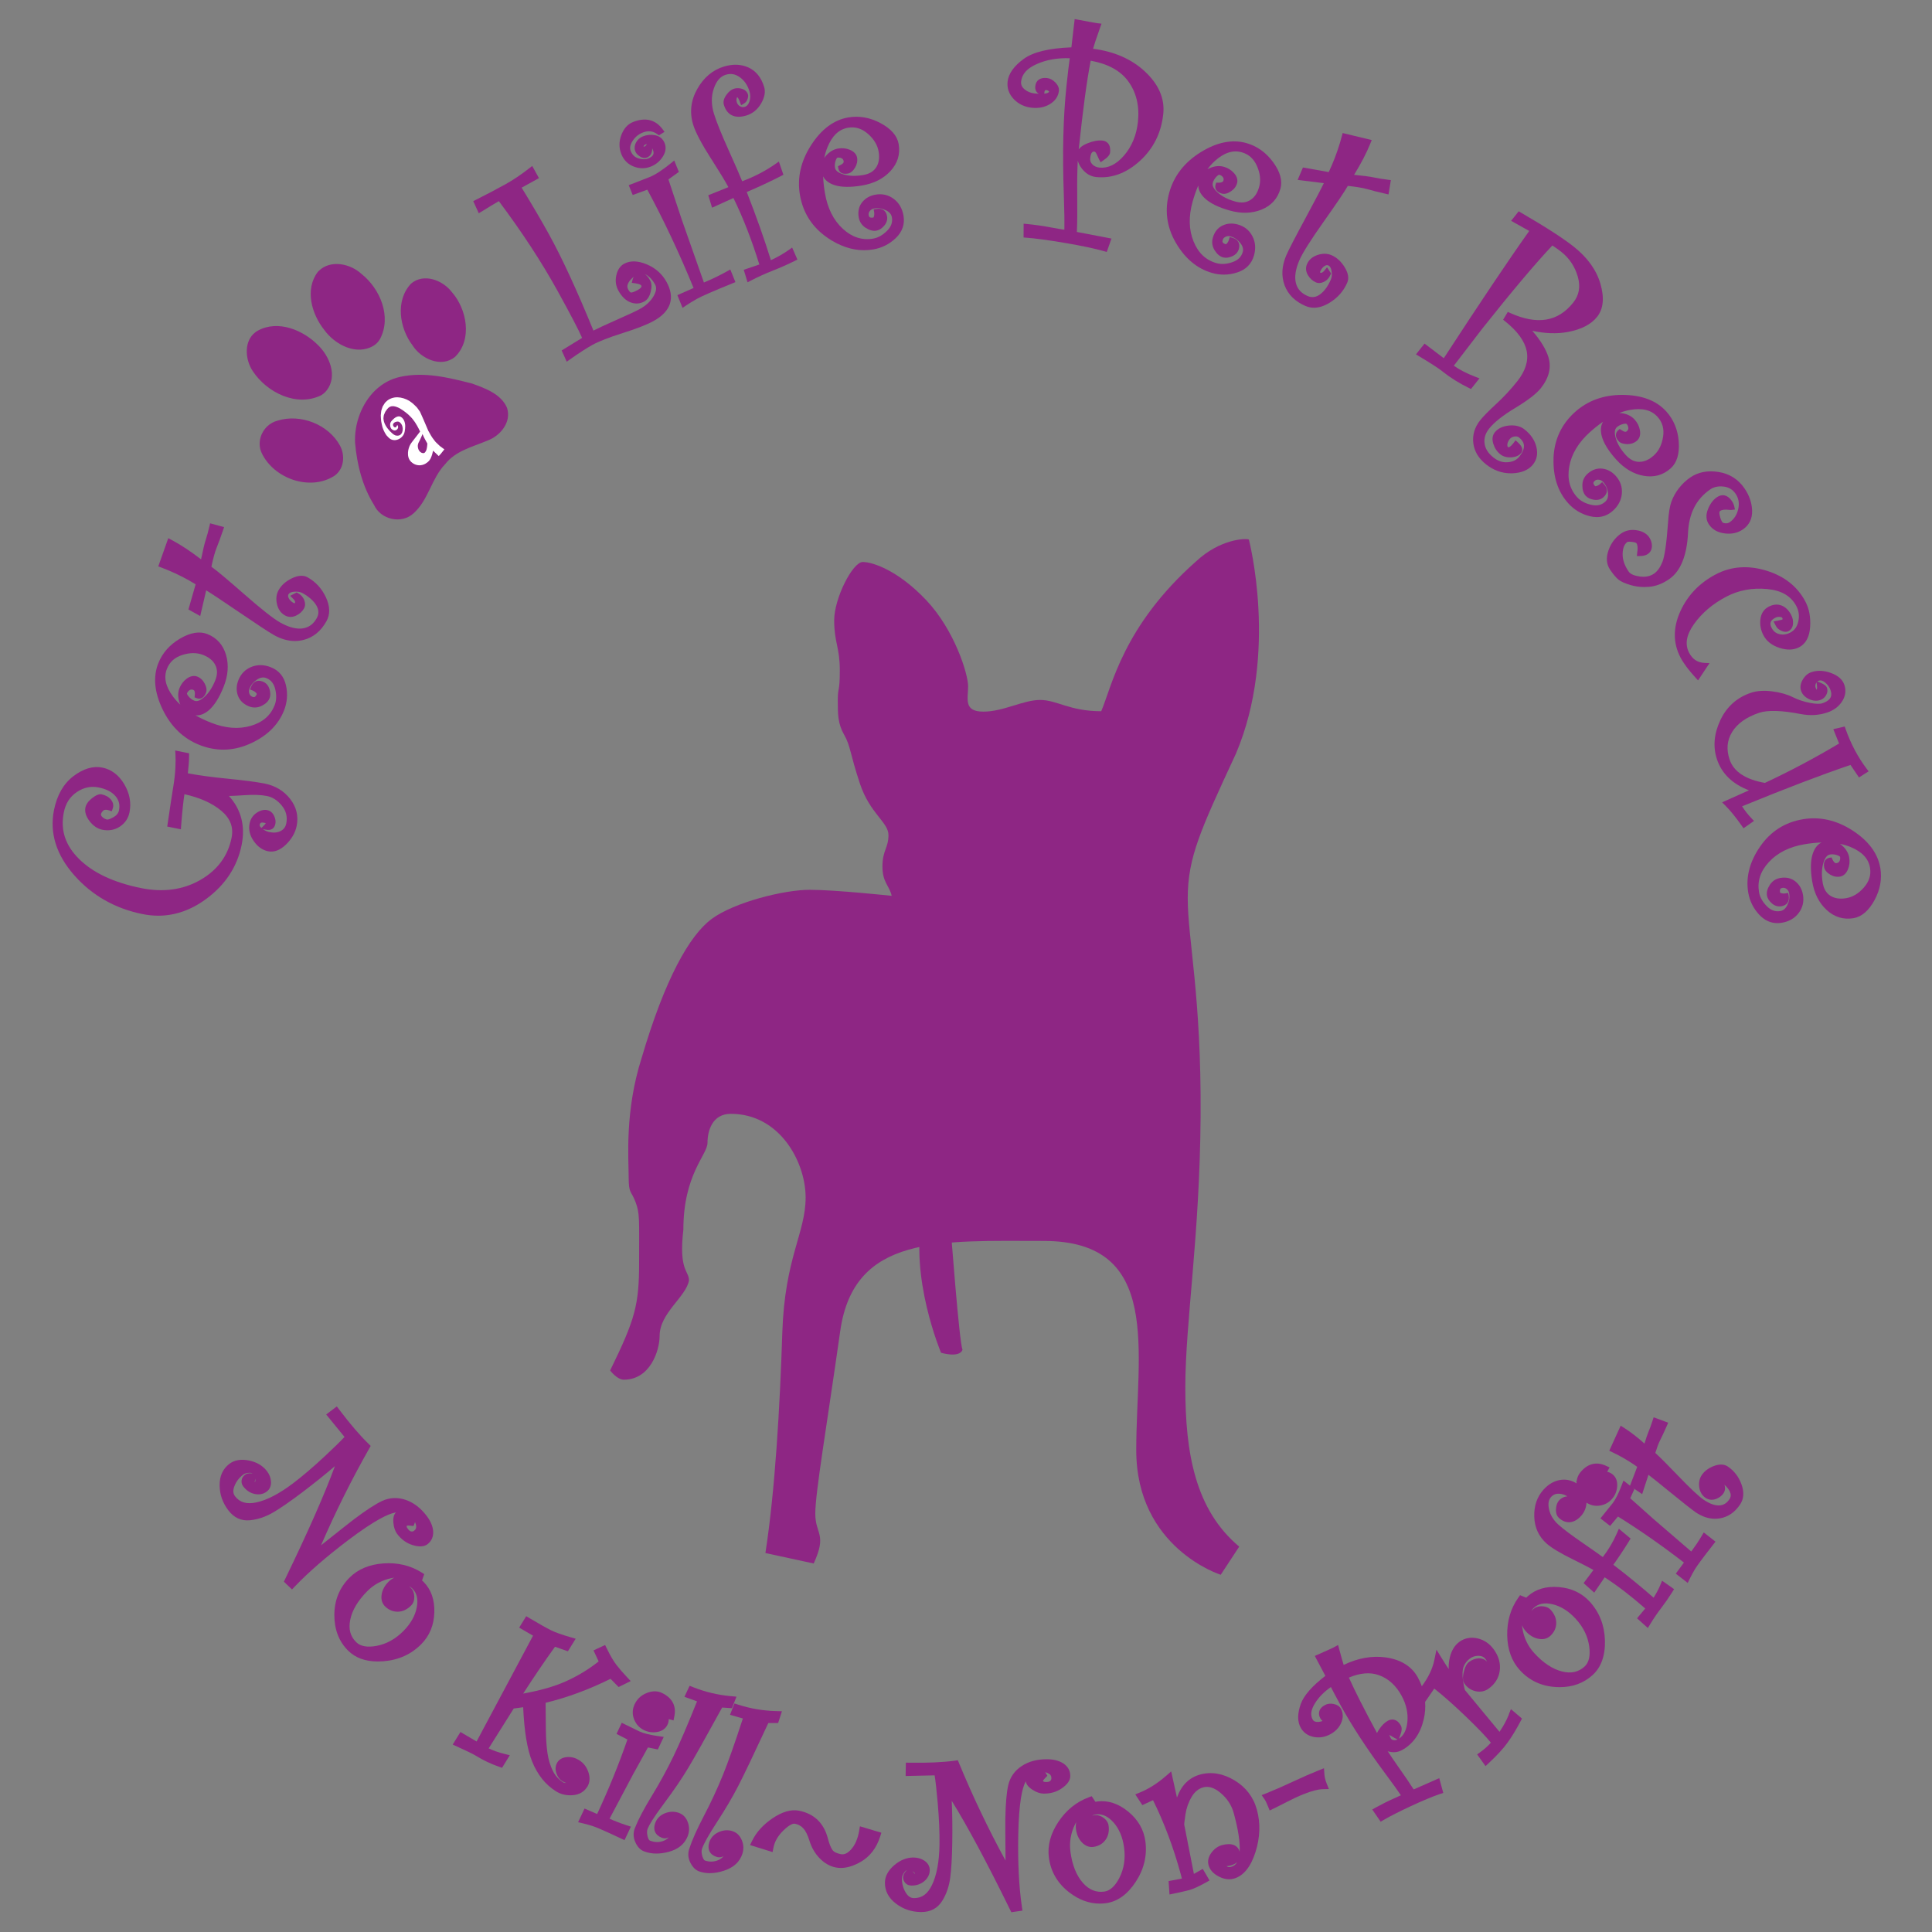
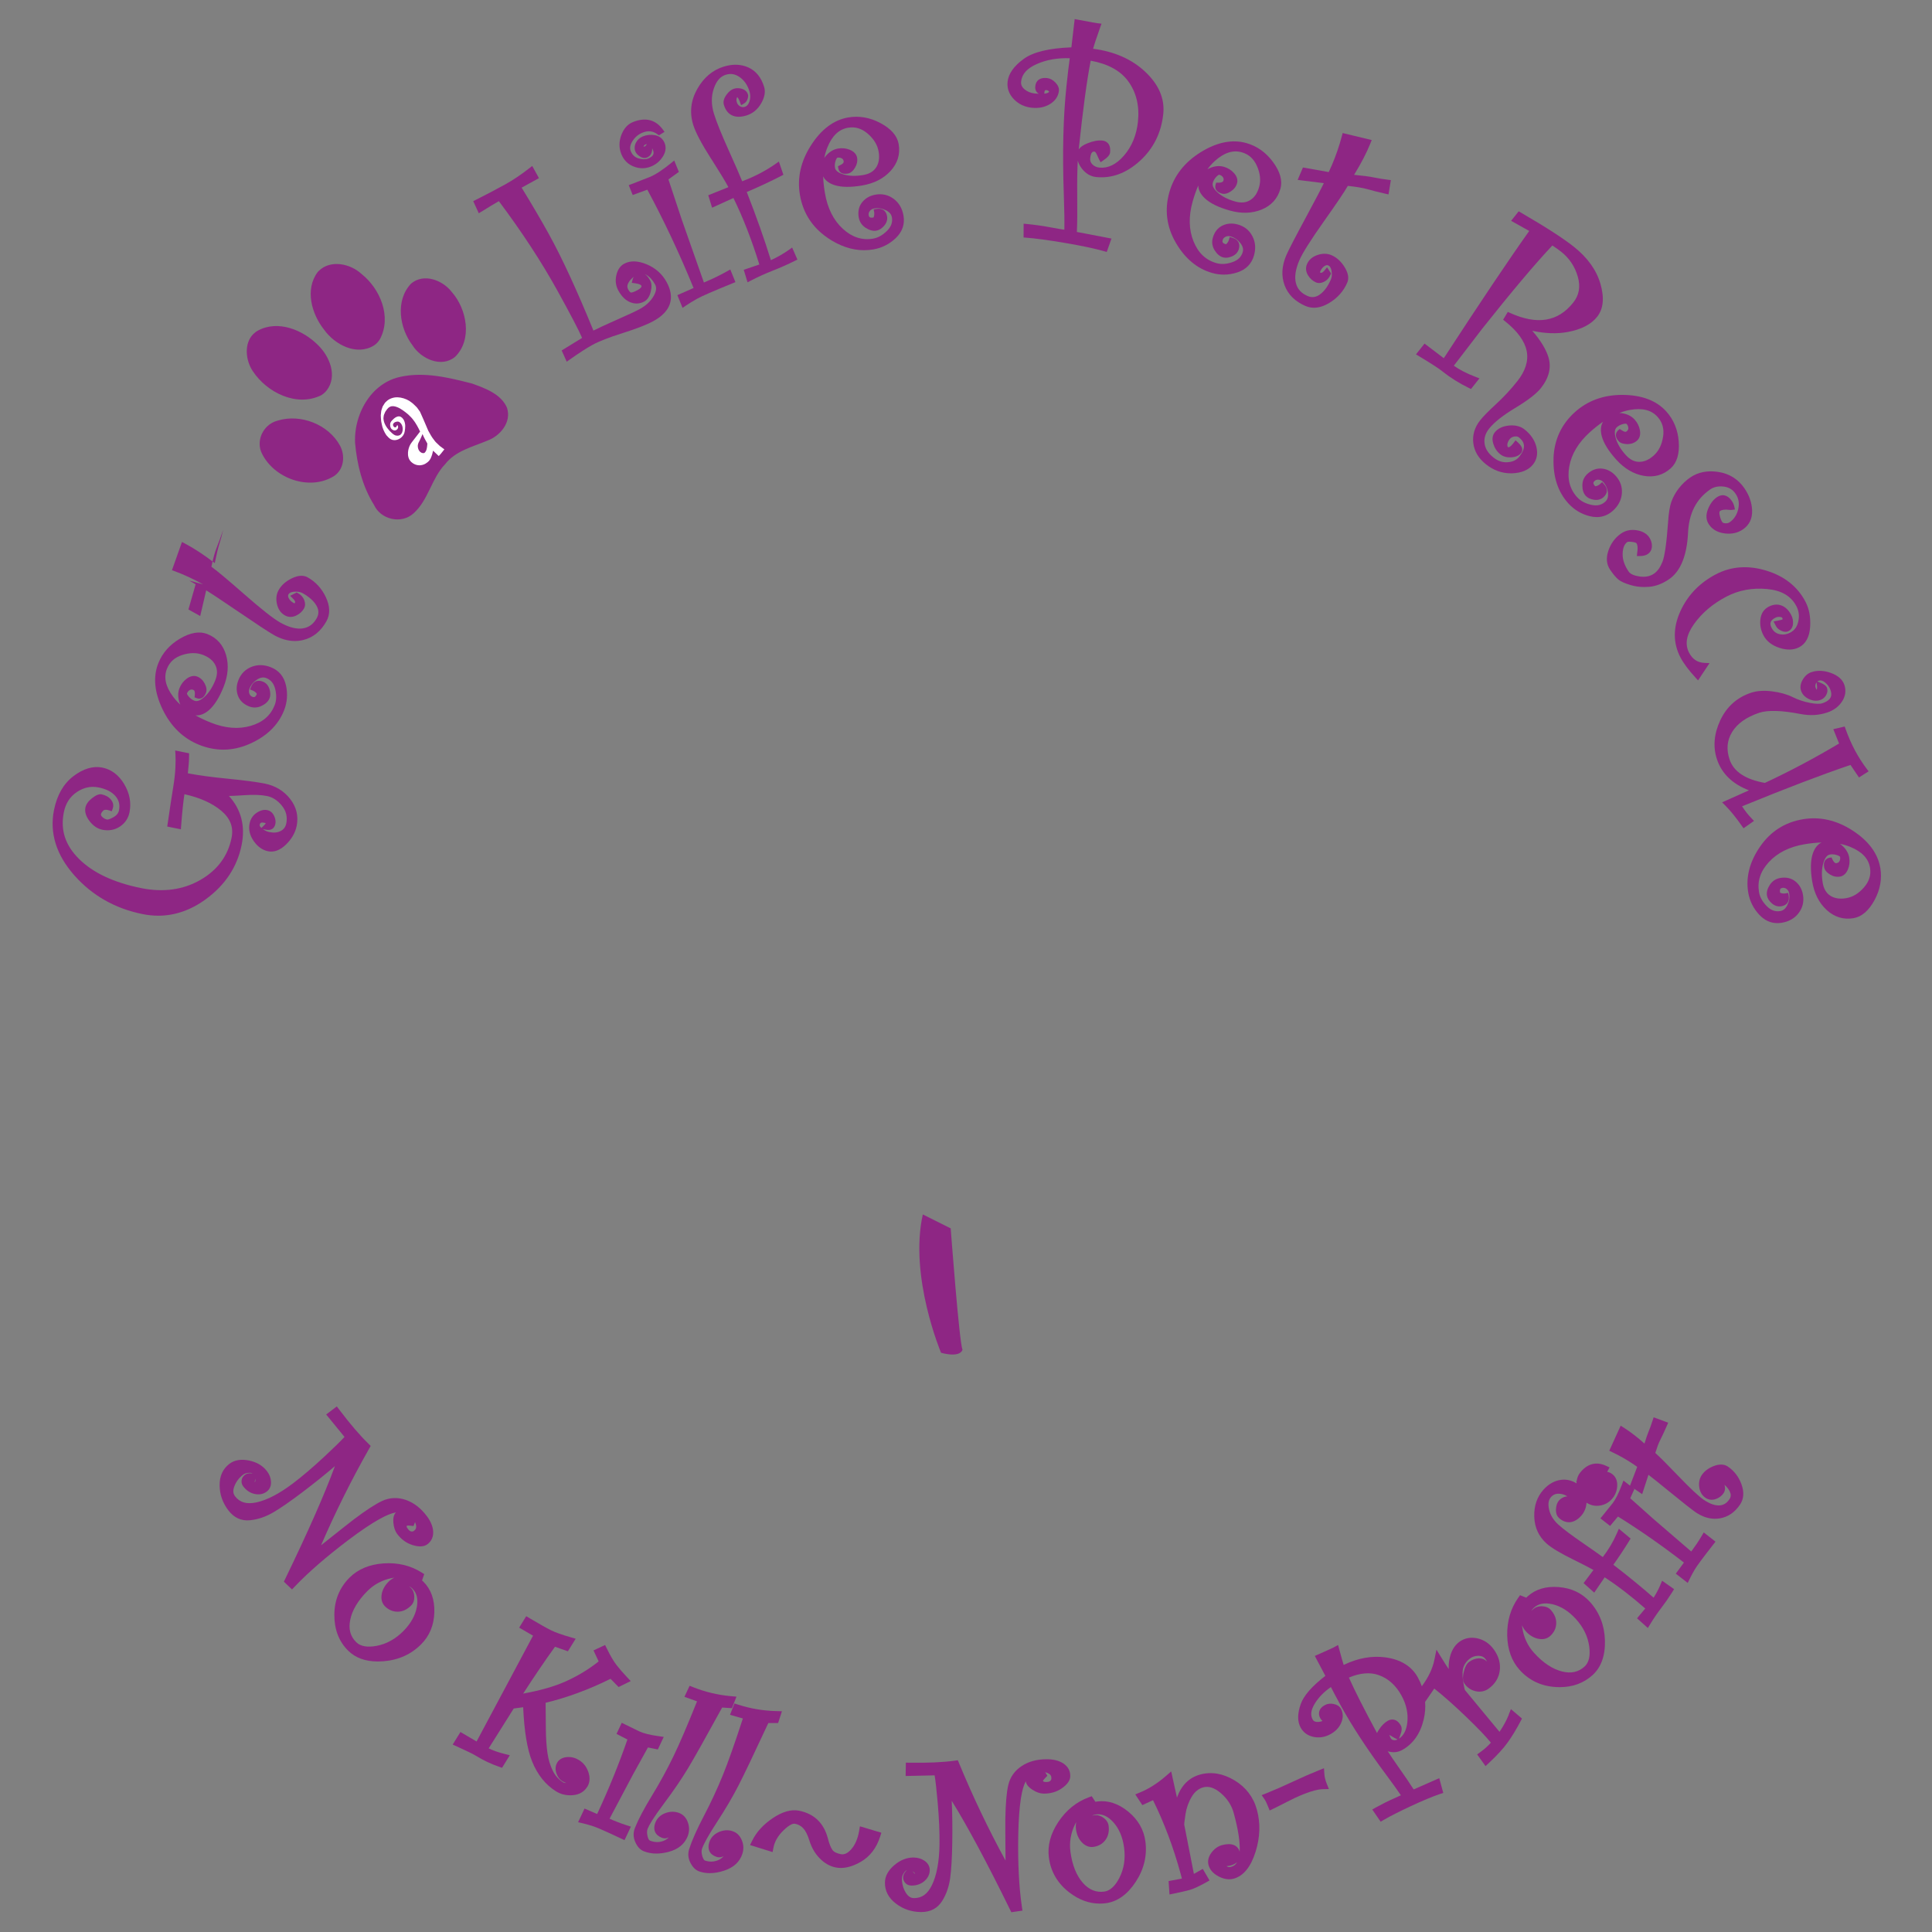
<svg xmlns="http://www.w3.org/2000/svg" id="a" width="1000" height="1000" viewBox="0 0 1000 1000">
  <rect x="0" y="0" width="1000" height="1000" fill="#808080" stroke="none" />
  <g id="b">
    <path id="c" d="M165.04,140.18c-.2,.19-.4,.4-.58,.6-6.78,9.02-3.17,21.76,3.32,29.91,5.52,7.73,16.82,13.67,25.78,8.12,1.29-.82,2.32-1.97,3.1-3.28,6.19-11.56,.11-26.09-9.55-33.74-5.79-5.36-15.99-7.51-22.07-1.61Zm-33.93,32.72c-4.9,4.87-4.01,13.65-.27,19.2,7.27,11.06,22.72,18.78,35.44,12.46,1.12-.68,2.09-1.56,2.89-2.59,5.63-7.42,1.39-17.59-4.59-23.37-7.75-7.79-20.61-13.11-31-7.53-.94,.5-1.75,1.12-2.46,1.83Zm81.61-26.06c-8.21,8.72-5.97,23.03,.82,31.93,4.36,6.92,14.85,11.79,21.95,5.98,9.19-8.9,6.16-24.81-1.65-33.61-4.76-6.2-14.56-9.92-21.13-4.3Zm-74.27,73.74c-3.73,3.46-5.29,9.11-2.95,14.01,6.28,13.1,24.78,19.73,37.43,11.79,5.16-3.44,5.84-10.54,3.07-15.69-5.95-10.98-20.37-16.66-32.28-12.98-2.01,.5-3.83,1.51-5.27,2.87Zm55.99-18.75c-7.23,6.86-11.13,17.5-10.65,27.4,.97,11.18,3.81,22.52,9.79,32.11,3.49,7.66,14.28,10.12,20.52,4.31,7.64-6.82,9.22-18,16.29-25.39,5.38-6.9,14.1-8.94,21.78-12.15,6.78-2.48,12.69-9.54,10.25-17.05-3.05-7.11-11.21-10.06-18-12.51-12.01-3.08-24.71-6.23-37.08-3.53-5.02,1.03-9.35,3.48-12.89,6.82Z" fill="#8e2684" />
  </g>
  <path d="M228.89,231.75l-1.18-.85-1.03-.98c-.7-.64-1.41-1.28-1.94-2.1-1.25-1.49-2.14-3.2-3.08-4.9-.84-1.84-1.53-3.72-2.4-5.61l-1.23-2.78-.65-1.44-.96-1.34c-.6-.97-1.37-1.58-2.1-2.3-.66-.73-1.69-1.38-2.49-1.97-1.81-1.08-3.98-1.78-6.04-1.84-2.09-.07-4.41,.71-5.87,2.2l-.55,.53c-.23,.26-.31,.46-.47,.69l-.84,1.35c-.27,1.01-.8,1.96-.81,3.03l-.16,1.56c-.01,.51,.06,1.01,.08,1.52,.02,1.01,.19,2.06,.43,3.04,.34,2.02,1.2,3.94,2.36,5.67,.7,.71,1.32,1.57,2.26,2.1,.95,.51,2.07,.61,3.07,.36,2.02-.48,3.77-2.16,4.15-4.21,.39-1.98,.56-4.14-.4-6.03-.48-.86-1.22-1.75-2.3-1.92-1.07-.13-2.03,.47-2.8,1.1-.74,.69-1.56,1.36-1.91,2.36-.23,.99-.11,2.1,.5,2.94,.09,.1,.21,.18,.31,.27,.02,.01,.02,.04,.04,.05,.02,.02,.04,.02,.07,.04,.13,.1,.26,.18,.41,.25,.13,.07,.25,.13,.38,.17,.08,.02,.16,.03,.23,.04,.12,.02,.24,.07,.37,.07,.04,0,.08-.02,.12-.03,.08,0,.15-.04,.23-.05,.18-.04,.35-.1,.5-.2,.02-.01,.04,0,.05-.02,.05-.03,.07-.08,.11-.11,.09-.07,.19-.12,.28-.22,.04-.04,.05-.09,.08-.13,.04-.06,.07-.11,.11-.17,.25-.41,.32-.83,.19-1.25,0-.04-.01-.08-.03-.12-.08-.21-.2-.41-.37-.62-.07,.35-.24,.65-.46,.94-.05,.06-.11,.12-.17,.18-.08,.07-.17,.11-.26,.14-.07,.03-.13,.07-.21,.08-.02,0-.03-.02-.05-.02-.13-.02-.28-.1-.43-.2-.08-.06-.15-.13-.22-.2-.14-.15-.24-.35-.32-.57-.03-.1-.07-.21-.08-.31,.02-1.25,1.69-1.88,2.79-1.7,.5,.12,.88,.43,1.21,.81,.12,.14,.23,.28,.33,.43,.29,.47,.49,.99,.6,1.5,.23,1.2,.16,2.51-.58,3.51-.69,1.07-2.12,1.2-3.23,.83-1.14-.51-1.95-1.44-2.86-2.29-.81-.93-1.6-1.88-2.16-2.96-.6-1.08-.97-2.27-1.04-3.47-.02-.6,.16-1.19,.23-1.79,.22-.56,.48-1.1,.71-1.66,.72-1.01,1.36-2.13,2.44-2.59,1.06-.55,2.34-.33,3.46,.08,1.15,.39,2.21,1.04,3.21,1.73,1.01,.67,1.96,1.49,2.91,2.28,.85,.86,1.77,1.67,2.46,2.68,.78,.94,1.4,2,2.02,3.05,.58,.96,1.03,2,1.53,3l-2.38,3.08-1.29,1.66c-.37,.51-.92,1.14-1.28,1.77-.37,.65-.7,1.33-.91,2.1-.27,.8-.29,1.33-.4,2.18-.02,.76-.03,1.53,.18,2.32,.14,.72,.67,1.77,1.1,2.17l.34,.4c.3,.28,.35,.28,.54,.44,.32,.24,.62,.49,1,.65,.64,.38,1.68,.64,2.4,.67h.53c.13,.01,.07,.02,.36,0l.3-.05c.4-.09,.82-.1,1.2-.28,.77-.25,1.56-.74,2.19-1.25l.76-.72c.37-.47,.52-.76,.78-1.16,.34-.73,.63-1.45,.83-2.17,.19-.64,.33-1.28,.47-1.92l1.91,1.81,1.03,.98,1.03-1.12h0s.94-1.18,.94-1.18l.94-1.18-1.15-.82Zm-7.7-2.15l-.09,1.18c0,.45-.15,.84-.19,1.25-.04,.45-.19,.72-.28,.99,0,.24-.36,.68-.6,1.07-.02,.07-.34,.31-.47,.38-.1-.02,.04,.03-.21,.05l-.33,.02h-.02s-.1-.02-.1-.02c-.25,0-.56-.11-.74-.19-.07,0-.31-.18-.49-.31l-.13-.09-.04-.04-.16-.16c-.21-.2-.45-.49-.56-.74-.14-.12-.33-.84-.4-1.05-.05-.35-.15-.71-.13-1.07,.01-.4,0-.59,.16-1.07,.05-.18,.21-.56,.18-.57l.33-.63c.22-.42,.43-.85,.63-1.29,.42-.86,.79-1.75,1.14-2.66,.72,1.74,1.6,3.35,2.51,4.94Zm-17.78-10.07c-.02,.06-.01,.14-.02,.21,0-.07,0-.14,.02-.21Zm.17-.35s.04-.03,.05-.04c-.05,.05-.08,.11-.11,.17,.02-.04,.03-.09,.06-.13Zm-1,2.72s-.04-.08-.07-.12c.05,.07,.09,.13,.15,.2-.02-.03-.06-.04-.08-.07Zm3.43-1.3s0-.03,0-.04c0,.01,0,.03,0,.04Zm-.87,.29s-.02,.06-.04,.08c-.02,.03-.05,.02-.07,.04,.04-.04,.08-.08,.11-.12Zm-.53,.34s-.05,.03-.07,.03c.03,0,.05-.02,.07-.03Zm-.65-.25s-.04-.01-.07-.03c-.02-.01-.02-.04-.03-.06,.03,.03,.06,.06,.1,.09Zm-.53-.86s-.02-.02-.02-.04c0-.02,0-.04,0-.06,0,.03,.02,.07,.03,.1Z" fill="#fff" />
  <g>
-     <path d="M646.41,279.26s15.41,58.71-6.66,110.75c-18.32,39.55-24.98,53.71-24.98,74.94s7.08,50.38,6.66,112.83c-.42,62.45-7.91,106.59-7.91,140.31s5,63.29,27.9,82.44l-9.58,14.57s-43.72-13.74-43.72-64.54,13.74-108.25-47.88-108.25c-53.71,0-98.26-3.33-105.34,46.63-7.08,49.96-12.91,83.69-12.91,94.51s6.25,10.41-.83,25.81l-24.98-5.41c5-32.48,7.49-75.36,8.74-114.08,1.25-38.72,12.07-51.63,12.07-69.95s-13.32-43.3-38.72-43.3c-9.58,0-12.07,8.74-12.07,14.99s-12.49,16.24-12.49,44.97c-2.5,21.23,2.91,21.23,2.91,26.23-1.46,8.54-15.2,16.86-15.2,28.73,0,7.49-4.79,22.69-18.53,22.69-3.54,0-7.08-4.79-7.08-4.79,12.91-26.44,14.99-33.73,14.99-56s.42-25.19-1.87-31.23c-2.29-6.04-3.54-3.96-3.54-13.12s-2.08-33.73,6.66-61.2c12.07-41.01,24.77-63.7,36.43-72.24,11.66-8.54,37.26-14.99,50.59-14.99s42.47,3.12,42.47,3.12c-1.25-5.41-4.79-6.87-4.79-15.2s3.12-9.58,3.12-16.24-9.58-11.03-14.78-26.65c-5.2-15.61-4.79-19.36-8.12-25.19-3.33-5.83-3.33-10.62-3.33-17.9s1.04-3.75,1.04-15.61-2.91-14.36-2.91-25.81,9.58-30.19,14.78-30.19,18.32,4.37,32.89,19.78c14.57,15.41,21.65,38.1,21.65,44.55s-2.5,13.12,7.91,13.12,20.61-6.04,29.35-6.04,15.2,5.83,31.64,5.83c5.41-12.49,11.17-44.06,49.2-77.65,12.21-11.38,25.26-11.94,27.2-11.24Z" fill="#8e2684" />
    <path d="M492.08,635.8s4.44,59.4,6.11,62.73c0,0-.56,4.44-11.1,1.67,0,0-16.65-39.42-9.44-71.61" fill="#8e2684" />
  </g>
  <g>
    <path d="M118.51,411.99c2.07-.04,4.64-.17,7.66-.38,4.94-.35,8.97-.21,11.99,.4,2.94,.59,5.56,2.29,7.78,5.06,2.19,2.72,2.92,5.73,2.23,9.17-.35,1.75-1.27,3.01-2.81,3.84-1.62,.88-3.59,1.08-5.95,.6-1.16-.23-2.29-.76-3.38-1.56l1.6,.32c2.73,.56,4.43-.64,4.91-3.03,.26-1.29,.03-2.69-.69-4.18-.98-2.03-2.47-2.72-3.56-2.93-1.71-.35-3.58,.14-5.51,1.44-1.91,1.3-3.12,3.16-3.6,5.53-.62,3.08,.1,6.13,2.15,9.07,2.03,2.91,4.54,4.69,7.46,5.28,3.12,.63,6.29-.59,9.34-3.59,2.9-2.86,4.73-6.08,5.43-9.55,1.02-5.1-.13-9.82-3.42-14.02-3.24-4.13-7.64-6.78-13.06-7.87-4.25-.85-10.79-1.71-19.44-2.56-7.89-.77-14.75-1.7-20.41-2.77,.4-3.41,.62-6.49,.65-9.16v-1.2s-7.19-1.45-7.19-1.45l.12,1.89c.12,1.89,.11,4.31-.03,7.22-.14,2.89-.54,6.3-1.17,10.14-.64,3.91-1.59,10.16-2.85,18.76l-.2,1.36,7.06,1.42,.12-1.63c.58-7.51,1.16-13.05,1.73-16.53,7.99,1.77,14.38,4.63,19.01,8.52,4.73,3.96,6.49,8.54,5.39,14.02-1.89,9.42-7.33,16.76-16.16,21.83-8.9,5.11-19.19,6.53-30.63,4.23-14.09-2.83-24.9-7.89-32.13-15.05-7.17-7.09-9.76-15.01-7.91-24.19,.93-4.62,3.13-8.05,6.72-10.47,3.54-2.39,7.31-3.2,11.27-2.4,3.92,.79,6.86,2.29,8.73,4.48,1.8,2.11,2.4,4.51,1.84,7.32-.3,1.49-1.22,2.66-2.82,3.58-1.92,1.1-2.88,1.26-3.33,1.25-.91-.18-1.72-.61-2.49-1.32-.74-.67-.74-1.19-.67-1.57,.1-.53,.55-1.16,1.28-1.84,.31-.29,1.33-.58,2.92-.03l1.35,.47,.49-1.34c.42-1.15,.59-2.92-.99-4.79-1.13-1.34-2.74-2.22-4.77-2.63-1.24-.25-2.84,.35-4.93,1.99-1.93,1.52-3.09,3.15-3.43,4.84-.45,2.23,.29,4.62,2.19,7.09,1.86,2.42,4.08,3.9,6.61,4.41,3.33,.67,6.4,.11,9.06-1.66,2.66-1.77,4.33-4.25,4.96-7.37,.99-4.94,.08-9.83-2.71-14.54-2.82-4.76-6.64-7.66-11.36-8.61-4.79-.96-9.88,.55-15.01,4.48-5.09,3.89-8.45,9.77-10,17.47-2.38,11.83,1.15,23.21,10.49,33.79,9.24,10.47,21.14,17.23,35.36,20.09,2.74,.55,5.48,.83,8.14,.83,8.52,0,16.76-2.84,24.47-8.45,10.1-7.33,16.38-16.82,18.66-28.18,1.97-9.8-.23-18.31-6.55-25.32Zm18.38,15l-1.56,1.56c-.68-.61-1.03-1.17-.95-1.54,.21-1.07,.66-1.27,1.42-1.27,.27,0,.57,.03,.89,.1,.52,.1,.77,.22,.86,.23-.05,.17-.21,.48-.66,.92Z" fill="#8e2684" />
    <path d="M103.1,385.53c4.15,1.65,8.35,2.49,12.49,2.49,4.61,0,9.27-1.04,13.84-3.09,8.67-3.89,14.57-9.65,17.55-17.1,1.66-4.17,2.03-8.53,1.07-12.94-1-4.64-3.63-7.84-7.82-9.51-3.49-1.4-6.9-1.47-10.05-.22-3.19,1.27-5.47,3.57-6.77,6.84-1.1,2.74-1.2,5.42-.3,7.95,.92,2.6,2.86,4.5,5.76,5.66,2.17,.87,4.4,.79,6.52-.24,2.1-1.01,3.48-2.34,4.13-3.96,.53-1.32,.52-2.9-.03-4.7-.59-1.92-1.75-3.23-3.44-3.91-.72-.28-1.4-.43-2.05-.43-1.27,0-3,.55-4.04,3.16l-.53,1.34,1.34,.54c.7,.28,1.3,.69,1.82,1.26,.22,.24,.36,.48,.33,.56-.64,1.6-1.29,1.6-1.5,1.6-.23,0-.51-.06-.82-.18-.73-.29-1.21-.81-1.52-1.63-.32-.85-.3-1.71,.05-2.6,.79-1.97,2.08-3.51,3.95-4.7,1.71-1.09,3.26-1.34,4.77-.74,2.41,.96,3.93,2.86,4.63,5.8,.73,3.1,.62,5.88-.33,8.27-2.14,5.37-6.21,8.86-12.45,10.67-6.29,1.82-13.21,1.25-20.61-1.71-2.89-1.15-5.53-2.4-7.91-3.74,2.36,.17,4.72-.74,6.97-2.7,2.82-2.45,5.37-6.51,7.59-12.06,2.32-5.82,2.75-11.37,1.27-16.47-1.52-5.24-4.77-8.89-9.67-10.85-4.01-1.6-8.82-.81-14.23,2.39-5.29,3.12-9.04,7.38-11.16,12.67-2.81,7.05-2.05,15.12,2.25,24,4.29,8.83,10.65,14.98,18.92,18.28Zm-10.15-21.81c.12,.35,.25,.68,.39,1-1.48-1.35-2.77-2.77-3.85-4.25-3.83-5.23-4.83-9.93-3.06-14.35,1.41-3.53,4-5.85,7.92-7.11,1.98-.63,3.89-.96,5.69-.96s3.54,.33,5.17,.98c3.11,1.24,5.17,2.98,6.3,5.32,1.11,2.3,1.07,4.86-.11,7.83-1.47,3.68-3.38,6.58-5.68,8.62-2.04,1.8-3.71,2.45-5.13,1.88-1.14-.46-2.12-1.18-2.99-2.23-.79-.96-.86-1.46-.82-1.56,.31-.79,.79-1.36,1.45-1.74,.57-.33,1.13-.35,1.8-.07,.26,.1,1.06,.42,.79,2.76l-.12,1.1,1.03,.41c.45,.18,.9,.27,1.34,.27,1.06,0,2.54-.52,3.53-3.02,.53-1.33,.32-2.93-.63-4.76-.91-1.75-2.21-2.98-3.85-3.63-1.68-.67-3.56-.33-5.45,1.04-1.69,1.23-2.95,2.87-3.75,4.88-.92,2.3-.91,4.85,.02,7.59Z" fill="#8e2684" />
-     <path d="M97.97,300.51c1.22,.68,2.32,1.32,3.29,1.92l-3.73,13.03,6.1,3.39,3.09-13.29c2.75,1.67,8.15,5.26,16.13,10.69,10.29,7.01,16.5,11.1,19.01,12.49,3.64,2.03,7.26,3.05,10.76,3.05,1.54,0,3.07-.2,4.57-.59,4.97-1.28,8.93-4.54,11.79-9.68,1.98-3.56,1.87-7.74-.32-12.41-2.12-4.52-5.31-7.99-9.5-10.32-2.16-1.19-4.92-1-8.19,.59-3.08,1.51-5.36,3.55-6.77,6.08-1.17,2.09-1.45,4.51-.85,7.18,.61,2.73,2.01,4.72,4.16,5.91,1.76,.98,3.74,1.02,5.71,.1,1.85-.85,3.25-2.11,4.15-3.75,.68-1.21,.71-2.64,.12-4.25-.57-1.52-1.66-2.74-3.25-3.62l-.68-.38-3.37,1.74,1.42,1.4c.67,.66,1.41,1.58,1.08,2.17-.14,.25-.23,.31-.24,.31-.03,0-.19-.01-.52-.2-1.13-.63-1.94-1.41-2.47-2.42-.55-1.02-.35-1.65-.11-2.08,.42-.74,1.4-1.18,2.92-1.31,1.74-.14,3.2,.11,4.35,.75,3.39,1.89,5.81,4.07,7.2,6.49,1.26,2.21,1.31,4.31,.14,6.42-1.74,3.13-4.12,4.87-7.27,5.33-.53,.08-1.07,.12-1.62,.12-2.89,0-6.23-1.05-9.94-3.1-3.54-1.97-9.89-6.97-18.89-14.87-8.39-7.35-13.91-11.98-16.82-14.07,.93-4.38,1.84-7.67,2.7-9.79,.96-2.36,2.1-5.47,3.38-9.24l.49-1.46-7.24-1.97-.34,1.47c-.64,2.77-1.29,5.17-1.94,7.14-.59,1.8-1.38,5.09-2.4,10.03-5.52-4.25-10.73-7.67-15.49-10.17l-1.48-.78-5.17,14.6,1.34,.5c4.94,1.84,9.9,4.14,14.73,6.83Z" fill="#8e2684" />
+     <path d="M97.97,300.51c1.22,.68,2.32,1.32,3.29,1.92l-3.73,13.03,6.1,3.39,3.09-13.29c2.75,1.67,8.15,5.26,16.13,10.69,10.29,7.01,16.5,11.1,19.01,12.49,3.64,2.03,7.26,3.05,10.76,3.05,1.54,0,3.07-.2,4.57-.59,4.97-1.28,8.93-4.54,11.79-9.68,1.98-3.56,1.87-7.74-.32-12.41-2.12-4.52-5.31-7.99-9.5-10.32-2.16-1.19-4.92-1-8.19,.59-3.08,1.51-5.36,3.55-6.77,6.08-1.17,2.09-1.45,4.51-.85,7.18,.61,2.73,2.01,4.72,4.16,5.91,1.76,.98,3.74,1.02,5.71,.1,1.85-.85,3.25-2.11,4.15-3.75,.68-1.21,.71-2.64,.12-4.25-.57-1.52-1.66-2.74-3.25-3.62l-.68-.38-3.37,1.74,1.42,1.4c.67,.66,1.41,1.58,1.08,2.17-.14,.25-.23,.31-.24,.31-.03,0-.19-.01-.52-.2-1.13-.63-1.94-1.41-2.47-2.42-.55-1.02-.35-1.65-.11-2.08,.42-.74,1.4-1.18,2.92-1.31,1.74-.14,3.2,.11,4.35,.75,3.39,1.89,5.81,4.07,7.2,6.49,1.26,2.21,1.31,4.31,.14,6.42-1.74,3.13-4.12,4.87-7.27,5.33-.53,.08-1.07,.12-1.62,.12-2.89,0-6.23-1.05-9.94-3.1-3.54-1.97-9.89-6.97-18.89-14.87-8.39-7.35-13.91-11.98-16.82-14.07,.93-4.38,1.84-7.67,2.7-9.79,.96-2.36,2.1-5.47,3.38-9.24c-.64,2.77-1.29,5.17-1.94,7.14-.59,1.8-1.38,5.09-2.4,10.03-5.52-4.25-10.73-7.67-15.49-10.17l-1.48-.78-5.17,14.6,1.34,.5c4.94,1.84,9.9,4.14,14.73,6.83Z" fill="#8e2684" />
    <path d="M249.25,109.53c3.71-2.32,6.71-4.14,8.95-5.42,11.93,15.92,22.15,31.54,30.39,46.46,6.72,12.17,10.99,20.35,12.71,24.33l-10.58,6.49,2.61,5.83,1.44-1.02c4.8-3.4,8.8-5.99,11.88-7.69,3.3-1.82,8.55-3.87,15.62-6.1,7.23-2.27,12.64-4.39,16.08-6.29,8.92-4.93,11.22-11.93,6.62-20.24-2.28-4.13-5.72-7.17-10.23-9.06-4.63-1.93-8.6-2.01-11.74-.27-2.03,1.12-3.38,3.15-4.01,6.02-.61,2.8-.24,5.45,1.09,7.87,1.67,3.03,3.75,5.05,6.16,6.01,2.5,1,5.01,.84,7.32-.44,1.57-.87,2.66-2.57,3.26-5.06,.59-2.47,.5-4.36-.29-5.78-.87-1.58-1.79-2.67-2.77-3.31,.22,.09,.44,.2,.66,.32,1.79,1.01,3.36,2.72,4.66,5.07,.89,1.61,.63,3.58-.78,6.03-1.53,2.65-3.9,4.88-7.04,6.61-2,1.11-6.21,3.08-12.5,5.85-5.3,2.34-9.12,4.11-11.6,5.38-8.51-20.82-16.22-37.54-22.95-49.73-3.94-7.14-8.71-15.29-14.21-24.25l8.96-4.94-3.48-6.3-1.34,1.05c-4.4,3.44-8.64,6.29-12.59,8.47-4.83,2.67-9.99,5.38-15.35,8.07l-1.25,.63,2.87,6.27,1.4-.87Zm75.92,40.32c-.66-1.19-.59-2.37,.23-3.72,.64-1.04,1.52-2,2.63-2.84-.28,.45-.49,.96-.63,1.53l-.4,1.58,1.62,.21c2.71,.35,3.21,1.02,3.28,1.15,.17,.31,.16,.49,.12,.62-.07,.24-.4,.89-2.01,1.77-1.85,1.02-2.85,1.26-3.38,1.27-.27,0-.82-.41-1.46-1.57Z" fill="#8e2684" />
    <path d="M326.81,95.31l-1.38,.53,2.06,5.1,7.56-2.76c8.53,15.78,16.58,32.88,23.94,50.88l-8.38,3.71,2.67,6.58,1.48-1c1.65-1.12,3.66-2.36,5.98-3.67,2.27-1.3,8.53-4.02,18.58-8.11l1.34-.54-2.66-6.55-1.43,.81c-3.72,2.1-7.83,4.1-12.23,5.94l-11.48-32.61-6.88-20.75,5.39-3.89-2.39-5.9-1.52,1.24c-4.48,3.66-8.25,6.12-11.21,7.32-1.75,.71-4.9,1.94-9.44,3.68Z" fill="#8e2684" />
    <path d="M328.08,86.23c1.47,.56,2.95,.85,4.41,.85s3.04-.31,4.52-.91c2.46-1,4.47-2.67,5.97-4.96,1.61-2.46,1.95-4.87,1.02-7.18-.89-2.2-2.61-3.6-4.96-4.05-2.15-.41-4.27-.2-6.28,.61-1.64,.67-2.86,1.77-3.61,3.27-.78,1.57-.87,3.13-.26,4.62,.35,.85,1.06,1.64,2.19,2.42,1.3,.89,2.6,1.11,3.75,.64,1.36-.55,2.84-1.84,2.75-4.79,.11,.23,.22,.48,.33,.75,.64,1.59,.8,3.25-2.41,4.55-1.36,.55-3.05,.52-5.03-.07-1.9-.56-3.2-1.79-4-3.75-.62-1.53-.34-3.21,.87-5.14,1.3-2.08,3.02-3.54,5.26-4.45,2.82-1.15,5.31-.89,7.67,.83l.79,.57,2.89-1.79-.92-1.26c-3.72-5.09-9.02-6.42-15.48-3.79-2.71,1.1-4.72,3.38-5.99,6.77-1.25,3.35-1.23,6.66,.06,9.85,1.25,3.09,3.43,5.25,6.47,6.41Zm5-10.4s0-.1,.15-.31c.25-.35,.49-.59,.7-.67,.34-.14,.65-.22,.94-.25l-.06,.08c-.62,.88-1.01,1.09-1.11,1.13-.31,.13-.49,.15-.62,.02Z" fill="#8e2684" />
    <path d="M368.33,82.54c4.25,6.66,7.16,11.46,8.69,14.33l-10.42,4.19,1.97,6.45,11.05-5.03c4.95,10.07,9.45,21.64,13.41,34.42l-8.07,2.75,1.97,6.47,1.54-.8c3.87-2.01,7.73-3.76,11.47-5.22,3.85-1.5,7.74-3.23,11.57-5.13l1.23-.61-2.73-6.24-1.45,1.04c-2.77,1.99-5.98,3.84-9.55,5.51-3.28-10.6-7.47-22.45-12.49-35.29,6.15-2.6,12.15-5.41,17.86-8.35l1.11-.57-2.35-6.84-1.58,1.11c-5.22,3.67-11.07,6.72-17.41,9.09-1.24-3.12-3.52-8.34-6.92-15.88-3.84-8.52-6.43-14.96-7.71-19.14-1.42-4.66-1.43-9.05-.03-13.06,1.35-3.89,3.38-6.2,6.2-7.06,2.56-.78,4.91-.37,7.2,1.26,2.38,1.69,4.08,4.17,5.05,7.37,.55,1.81,.54,3.52-.03,5.22-.51,1.52-1.3,2.43-2.42,2.77-.88,.28-1.66,.18-2.47-.29-.82-.48-1.35-1.15-1.63-2.07-.25-.81-.27-1.49-.08-2.09,.12-.36,.22-.53,.24-.59,.13,.07,.72,.48,1.46,2.56l.59,1.63,1.5-.87c.86-.5,1.47-1.27,1.82-2.3,.35-1.02,.41-1.78,.22-2.4-.3-.99-1.09-2.3-3.12-2.91-1.41-.42-2.81-.44-4.12-.04-1.41,.43-2.71,1.48-3.95,3.22-1.32,1.83-1.74,3.57-1.26,5.15,1.54,5.07,5,6.14,7.63,6.14,1.21,0,2.56-.22,4.01-.66,3.19-.97,5.74-3.04,7.58-6.16,1.85-3.16,2.39-6.06,1.61-8.62-1.48-4.87-4.19-8.25-8.06-10.04-3.79-1.75-8.11-1.92-12.78-.5-5.78,1.76-10.41,5.64-13.75,11.54-3.36,5.93-4.09,12.15-2.16,18.5,1.22,4.01,4.33,9.91,9.52,18.04Z" fill="#8e2684" />
    <path d="M428.27,123.06c6.26,4.28,12.64,6.45,18.96,6.45,1.59,0,3.2-.14,4.79-.41,4.42-.76,8.32-2.72,11.6-5.84,3.43-3.27,4.79-7.19,4.03-11.64-.64-3.72-2.34-6.64-5.06-8.68-2.74-2.05-5.91-2.79-9.37-2.2-2.91,.5-5.24,1.81-6.93,3.89-1.73,2.14-2.34,4.79-1.82,7.86,.4,2.32,1.61,4.15,3.61,5.44,1.95,1.26,3.82,1.74,5.53,1.46,1.4-.24,2.74-1.08,3.99-2.49,1.31-1.48,1.84-3.2,1.54-4.98-.49-2.85-2.41-4.29-5.5-3.77l-1.43,.24,.25,1.43c.13,.74,.09,1.46-.12,2.21-.09,.32-.22,.56-.3,.57-.31,.05-.6,.08-.87,.08-.99,0-1.38-.33-1.55-1.32-.13-.78,.06-1.46,.59-2.14,.57-.72,1.3-1.15,2.25-1.31,2.06-.37,4.09-.05,6.07,.92,1.83,.89,2.85,2.1,3.12,3.68,.44,2.56-.39,4.85-2.54,6.98-2.25,2.24-4.68,3.6-7.22,4.03-5.65,.97-10.86-.72-15.6-5.05-4.83-4.41-7.96-10.62-9.3-18.48-.53-3.06-.84-5.95-.94-8.68,1.08,2.1,3.07,3.61,5.94,4.52,3.56,1.13,8.34,1.18,14.25,.18,6.18-1.06,11.13-3.59,14.71-7.52,3.68-4.03,5.09-8.71,4.2-13.91-.73-4.28-3.91-7.94-9.46-10.89-5.41-2.88-11.03-3.86-16.64-2.9-7.48,1.28-13.97,6.14-19.29,14.45-5.3,8.26-7.22,16.9-5.72,25.67,1.6,9.32,6.4,16.77,14.26,22.14Zm.01-46.83c2.46-6,5.94-9.3,10.64-10.11,3.74-.65,7.07,.36,10.2,3.05,3.16,2.73,5.06,5.84,5.65,9.27,.56,3.26,.14,6-1.24,8.16-1.37,2.14-3.58,3.45-6.73,3.99-3.91,.67-7.38,.55-10.32-.35-2.59-.79-4.03-1.93-4.28-3.4-.21-1.22-.1-2.43,.34-3.72,.4-1.17,.79-1.49,.9-1.51,.24-.04,.47-.06,.69-.06,.56,0,1.06,.13,1.54,.39,.57,.31,.88,.78,1,1.5,.05,.28,.2,1.13-1.94,2.12l-1,.47,.19,1.09c.37,2.15,2,3.21,4.89,2.72,1.41-.25,2.66-1.26,3.73-3.02,1.02-1.69,1.39-3.44,1.09-5.18-.21-1.25-1.04-2.98-3.73-4.1-1.92-.8-3.97-1.02-6.12-.66-2.44,.42-4.62,1.76-6.47,3.99-.23,.28-.45,.57-.65,.86,.38-1.97,.92-3.81,1.62-5.5Z" fill="#8e2684" />
    <path d="M534.14,55.77c3.52,.36,6.64-.27,9.3-1.89,2.78-1.7,4.35-4.02,4.65-6.88,.15-1.42-.46-2.87-1.81-4.29-1.29-1.36-2.76-2.14-4.38-2.31-3.59-.38-5.72,1.21-6.04,4.25-.19,1.77,.48,3.14,1.85,3.89-.67-.03-1.4-.09-2.18-.17-2.09-.22-3.82-.94-5.3-2.2-1.33-1.13-1.87-2.41-1.7-4.01,.41-3.86,3.11-6.83,8.25-9.08,4.96-2.17,10.64-3.16,16.93-2.94-.42,2.76-.99,7.63-1.75,14.77-1.65,15.68-2.1,34.37-1.34,55.56,.29,8.03,.38,14.21,.29,18.43-1.12-.14-3.03-.45-6.31-1.07-4.53-.86-8.97-1.5-13.19-1.9l-1.58-.15-.03,7.14,1.34,.1c4.84,.37,11.6,1.28,20.08,2.72,8.44,1.43,15.28,2.87,20.32,4.3l1.31,.37,2.44-6.93-17.9-3.42c.21-4.13,.27-10.7,.18-19.55-.07-6.77,.02-12.58,.28-17.34,.41,1.46,1.15,2.87,2.22,4.22,1.99,2.51,4.44,3.94,7.28,4.24,8.03,.84,15.65-1.97,22.69-8.38,6.98-6.36,11.04-14.53,12.06-24.26,.85-8.03-2.42-15.49-9.71-22.19-6.83-6.28-15.78-10.17-26.62-11.57,.48-1.73,1.53-5.04,3.75-11.25l.62-1.73-1.83-.2c-.47-.05-2.47-.36-10.54-1.89l-1.52-.29-.18,1.54c-.75,6.34-1.25,10.7-1.52,13.09-11.67,.46-19.74,2.42-24.65,5.97-5.12,3.71-7.94,7.71-8.38,11.88-.35,3.35,.74,6.38,3.25,8.99,2.44,2.55,5.59,4.04,9.36,4.44Zm6.45-8.06c.1-.97,.38-1.07,.89-1.07,.06,0,.12,0,.19,0,.39,.04,.74,.2,1.09,.48,.18,.14,.23,.24,.24,.27-.06,.55-.98,.94-2.49,1.09l.08-.78Zm23.94-16.3c8.89,1.6,15.41,5.16,19.41,10.62,4.21,5.75,5.92,12.8,5.06,20.95-.73,6.96-3.18,12.87-7.27,17.59-3.97,4.57-8.23,6.62-12.63,6.18-1.55-.16-2.77-.72-3.71-1.69-.89-.91-1.24-1.92-1.1-3.18,.34-3.24,1.37-3.43,2.01-3.43h.11c.57,.06,1.04,.93,1.26,1.45,.66,1.48,1.08,2.38,1.24,2.68l.77,1.41,1.32-.91c2.35-1.62,3.46-2.91,3.59-4.19,.18-1.74-.03-3.09-.66-4.14-.48-.8-1.46-1.79-3.36-1.99-2.24-.23-4.88,.25-7.81,1.46-2.14,.88-3.6,1.9-4.42,3.08,2.15-20.39,4.23-35.82,6.2-45.9Z" fill="#8e2684" />
    <path d="M662.74,97.74c1.18-4.17-.11-8.85-3.85-13.91-3.64-4.94-8.28-8.23-13.77-9.78-7.28-2.06-15.26-.47-23.64,4.73-8.34,5.18-13.79,12.15-16.22,20.71-2.57,9.1-1.45,17.89,3.33,26.12,4.77,8.22,11.11,13.5,18.83,15.68,2.01,.57,4.04,.85,6.05,.85,2.31,0,4.64-.38,6.94-1.13,4.51-1.47,7.42-4.42,8.65-8.77,1.03-3.63,.75-7-.83-10.01-1.59-3.04-4.11-5.07-7.51-6.03-2.83-.79-5.52-.62-7.93,.53-2.49,1.19-4.18,3.31-5.03,6.32-.64,2.27-.33,4.44,.91,6.46,1.22,1.98,2.69,3.23,4.36,3.7,1.37,.39,2.94,.21,4.67-.53,1.84-.78,3.03-2.07,3.53-3.83,.4-1.41,.3-2.64-.3-3.66-.58-.99-1.61-1.7-3.05-2.11l-1.39-.39-.4,1.39c-.2,.73-.55,1.36-1.06,1.94-.29,.33-.54,.44-.52,.39-1.93-.55-1.89-1.3-1.65-2.16,.21-.76,.68-1.29,1.46-1.68,.83-.42,1.67-.48,2.59-.22,2.05,.58,3.71,1.71,5.09,3.45,1.26,1.6,1.67,3.12,1.23,4.66-.7,2.5-2.44,4.2-5.3,5.21-3.01,1.05-5.77,1.24-8.26,.53-5.57-1.57-9.46-5.26-11.9-11.28-2.46-6.06-2.61-13.01-.44-20.68,.85-2.99,1.81-5.73,2.89-8.23,.07,2.36,1.22,4.58,3.41,6.63,2.76,2.58,6.95,4.64,12.79,6.3,6.02,1.71,11.59,1.55,16.52-.44,5.05-2.05,8.35-5.67,9.78-10.75Zm-23.44,6.55c-3.82-1.08-6.9-2.68-9.16-4.75-1.99-1.83-2.8-3.48-2.4-4.91,.33-1.17,.97-2.25,1.91-3.21,.91-.93,1.36-.98,1.45-.98h0c.83,.24,1.44,.65,1.88,1.27,.38,.53,.46,1.07,.26,1.78-.08,.27-.31,1.08-2.67,1.08h-1.1s-.3,1.05-.3,1.05c-.33,1.16-.05,2.02,.24,2.54,.52,.94,1.5,1.6,3,2.03,1.38,.38,2.93,.02,4.66-1.12,1.65-1.08,2.74-2.5,3.22-4.21,.35-1.22,.35-3.13-1.6-5.31-1.4-1.55-3.16-2.64-5.24-3.23-2.37-.66-4.93-.4-7.55,.81-.33,.15-.64,.32-.95,.49,1.19-1.61,2.47-3.04,3.82-4.27,4.76-4.31,9.41-5.83,13.96-4.53,3.65,1.03,6.23,3.37,7.89,7.14,1.68,3.82,2.05,7.46,1.11,10.79-.91,3.23-2.43,5.46-4.64,6.83-2.16,1.35-4.73,1.57-7.8,.7Z" fill="#8e2684" />
    <path d="M675.76,158.38c1.39,.6,2.87,.9,4.37,.9,2.51,0,5.18-.84,7.94-2.51,4.27-2.57,7.39-6.11,9.28-10.51,.97-2.28,.49-5-1.43-8.08-1.82-2.91-4.09-4.97-6.75-6.1-2.19-.94-4.64-.97-7.23-.1-2.65,.89-4.49,2.49-5.45,4.75-.79,1.86-.62,3.82,.49,5.69,1.04,1.75,2.44,3,4.15,3.74,1.26,.53,2.71,.44,4.24-.33,1.45-.72,2.55-1.93,3.27-3.6l.31-.71-2.08-3.18-1.25,1.56c-.98,1.22-1.58,1.37-2.05,1.29-.26-.11-.33-.2-.33-.2,0,0-.03-.16,.14-.55,.51-1.19,1.21-2.08,2.15-2.71,.76-.52,1.37-.63,2.06-.32,.78,.33,1.32,1.26,1.6,2.76,.32,1.72,.22,3.2-.3,4.41-1.52,3.57-3.45,6.2-5.71,7.83-2.08,1.5-4.14,1.76-6.37,.8-3.29-1.41-5.27-3.59-6.05-6.68-.81-3.18-.21-7.16,1.78-11.8,1.59-3.72,5.91-10.56,12.83-20.33,6.45-9.11,10.48-15.08,12.26-18.19,4.44,.48,7.81,1.04,10.02,1.68,2.48,.72,5.69,1.53,9.54,2.4l1.5,.34,1.22-7.41-1.5-.19c-2.83-.35-5.29-.75-7.31-1.19-1.87-.41-5.23-.85-10.23-1.35,3.65-5.93,6.51-11.45,8.51-16.45l.62-1.55-15.05-3.63-.36,1.38c-1.32,5.09-3.09,10.25-5.27,15.35-.55,1.29-1.07,2.45-1.57,3.47l-13.35-2.37-2.74,6.42,13.54,1.7c-1.38,2.91-4.38,8.65-8.97,17.14-5.82,10.78-9.34,17.58-10.46,20.2-2.35,5.51-2.65,10.72-.87,15.51,1.79,4.81,5.44,8.41,10.85,10.73Z" fill="#8e2684" />
    <path d="M746.45,192.13c4.22,3.35,8.89,6.28,13.89,8.71l1.04,.51,4.38-5.52-1.85-.7c-4.64-1.77-8.47-3.73-11.41-5.84,8.24-10.8,13.16-17.21,14.62-19.06,15.34-19.32,27.57-33.84,36.38-43.16,1.75,1.14,3.29,2.23,4.59,3.26,4.22,3.35,7.11,7.71,8.59,12.95,1.45,5.14,.67,9.5-2.38,13.34-7.92,9.98-18.65,11.69-32.69,5.36l-1.18-.53-2.42,4.04,1,.79c6.4,5.09,10.17,10.27,11.2,15.41,1,5.05-.63,10.3-4.85,15.62-3.35,4.22-7,8.16-10.87,11.72-4.02,3.71-6.74,6.47-8.3,8.43-2.92,3.67-4.13,7.68-3.61,11.92,.52,4.23,2.74,7.92,6.6,10.98,3.87,3.07,8.17,4.63,12.79,4.63h.6c4.94-.16,8.62-1.7,10.92-4.59,2.02-2.55,2.6-5.64,1.71-9.18-.85-3.39-2.89-6.39-6.06-8.91-2.11-1.68-4.83-2.37-8.09-2.05-3.27,.32-5.74,1.5-7.35,3.52-1.26,1.58-1.51,3.61-.74,6.02,.69,2.21,1.9,4,3.56,5.32,1.5,1.19,3.41,1.73,5.69,1.59,2.33-.14,4.04-.89,5.1-2.22,.85-1.07,1.25-2.9-1.69-5.54l-1.18-1.06-.95,1.27c-1.77,2.36-2.62,2.4-2.9,2.33-.12-.09-.46-.37-.39-1.42,.06-.9,.47-1.84,1.22-2.78,.59-.75,1.39-1.19,2.43-1.35,.97-.15,1.74-.02,2.28,.4,2.34,1.86,4.49,4.69,.24,10.04-1.37,1.72-3.31,2.66-5.94,2.86-2.68,.23-5.1-.59-7.42-2.44-2.76-2.19-4.27-4.58-4.61-7.3-.34-2.71,.44-5.22,2.38-7.67,2.57-3.23,7.07-6.8,13.37-10.6,6.7-4.04,11.08-7.42,13.4-10.33,4.24-5.34,5.55-10.77,3.88-16.13-1.28-4.1-4.07-8.65-8.33-13.56,6.62,1.45,12.74,1.65,18.3,.64,7.01-1.29,12.15-3.93,15.27-7.87,3.24-4.08,3.81-9.84,1.7-17.12-2.06-7.1-6.69-13.54-13.76-19.15-5.54-4.4-14.79-10.36-27.47-17.71l-1.08-.63-3.91,4.93,9.37,5.24c-10.33,14.51-25.2,36.65-44.22,65.86l-9.97-7.56-4.42,5.58,1.41,.85c6.19,3.72,10.27,6.35,12.13,7.83Z" fill="#8e2684" />
    <path d="M804.12,237.21c-.33,9.5,2.23,17.33,7.6,23.29,3,3.33,6.75,5.58,11.14,6.68,1.25,.31,2.47,.47,3.64,.47,3.11,0,5.91-1.11,8.34-3.3,2.8-2.53,4.36-5.53,4.63-8.92,.27-3.42-.79-6.48-3.15-9.1-1.98-2.19-4.34-3.46-7-3.77-2.73-.3-5.31,.58-7.62,2.67-1.75,1.58-2.65,3.58-2.67,5.95-.02,2.32,.56,4.16,1.73,5.45,.95,1.06,2.38,1.74,4.23,2.04,1.98,.31,3.67-.15,5.02-1.37,2.19-1.98,2.28-4.41,.24-6.67l-.97-1.08-1.08,.97c-.56,.51-1.19,.86-1.93,1.07-.24,.07-.4,.09-.65,.05-1.35-1.49-.91-2.11-.24-2.71,.59-.53,1.26-.74,2.13-.64,.91,.09,1.66,.48,2.31,1.19,1.42,1.58,2.23,3.42,2.47,5.62,.22,2.03-.25,3.53-1.44,4.6-1.94,1.75-4.3,2.27-7.26,1.59-3.1-.71-5.55-2.03-7.27-3.94-3.87-4.3-5.2-9.49-4.07-15.88,1.14-6.43,4.72-12.4,10.63-17.74,2.31-2.08,4.59-3.89,6.83-5.43-1.19,2.04-1.41,4.53-.64,7.44,.95,3.6,3.47,7.69,7.48,12.13,4.2,4.66,8.99,7.49,14.22,8.41,5.37,.95,10.1-.37,14-3.89,3.22-2.91,4.61-7.56,4.14-13.82-.46-6.12-2.63-11.38-6.45-15.61-5.08-5.63-12.66-8.52-22.78-8.57-9.7,0-17.94,3-24.5,8.91-7.02,6.33-10.75,14.37-11.09,23.89Zm56.69-11.2c-.62,4.14-2.24,7.41-4.81,9.73-2.47,2.23-4.93,3.31-7.56,3.31-2.55-.01-4.83-1.18-6.97-3.56-2.66-2.94-4.42-5.94-5.22-8.9-.72-2.61-.52-4.44,.58-5.43,.9-.81,2.02-1.39,3.32-1.7,.46-.11,.86-.17,1.18-.17,.37,0,.54,.08,.58,.12,.57,.63,.87,1.31,.92,2.07,.04,.65-.19,1.16-.73,1.65-.52,.46-.94,.71-2.83-.5l-.93-.6-.82,.74c-.61,.55-2.4,2.58,.31,5.59,.92,1.02,2.35,1.43,4.55,1.53,1.98-.04,3.65-.66,4.97-1.85,1.37-1.24,1.86-3.04,1.46-5.35-.36-2.06-1.27-3.92-2.72-5.52-1.66-1.84-3.96-2.96-6.83-3.34-.36-.05-.72-.08-1.07-.08,1.87-.74,3.71-1.26,5.52-1.58,6.36-1.12,11.04,.05,14.23,3.59,2.54,2.82,3.48,6.17,2.88,10.25Z" fill="#8e2684" />
    <path d="M865.11,259.65c-.86,2.44-1.43,5.97-1.73,10.77-.76,10.66-1.75,17.54-2.92,20.45-1.13,2.8-2.58,4.83-4.32,6.03-2.05,1.42-4.51,1.9-7.45,1.49-2.89-.41-4.8-1.26-5.69-2.54-2.18-3.15-3.23-6.29-3.12-9.36,.1-2.9,.92-4.9,2.42-5.94,0,0,.25-.17,1.12-.17,.4,0,.86,.03,1.38,.1,1.91,.25,2.25,.71,2.25,.72,.42,.61,.83,1.96,.36,4.93l-.16,1.67h1.69c1.64,0,3-.36,4.04-1.09,.92-.64,2.02-1.86,2.05-4.1,.02-1.61-.47-3.14-1.45-4.56-1.37-1.97-3.59-3.19-6.62-3.62-2.99-.44-5.66,.17-7.94,1.75-3.01,2.09-5.19,5.02-6.48,8.72-1.35,3.87-1.04,7.27,.93,10.11,1.68,2.43,3.09,4.08,4.31,5.05,1.24,.99,3.31,1.9,6.3,2.79,2.21,.66,4.58,.99,7.03,.99,.83,0,1.68-.04,2.55-.11,3.47-.31,6.95-1.65,10.33-3.99,5.85-4.06,9.12-12.06,9.73-23.78,.44-10.18,4.18-17.58,11.44-22.61,1.9-1.32,4.18-1.81,6.92-1.51,2.67,.29,4.7,1.48,6.19,3.63,1.64,2.36,2.11,4.96,1.45,7.95-.67,3.03-2.14,5.3-4.5,6.93-.47,.33-1.2,.57-2.2,.49-1.17-.04-1.47-.46-1.57-.61-.54-.78-1-1.98-1.36-3.58-.15-.65-.32-1.79,.2-2.15,.97-.67,2.55-.88,4.73-.6,.39,.04,.71,.07,.96,.07l2.02-.26-.33-1.52c-.23-1.04-.67-2.03-1.31-2.96-2.15-3.1-4.98-3.76-7.78-1.82-1.95,1.35-3.48,3.45-4.57,6.23-1.17,2.99-.97,5.64,.58,7.89,1.8,2.61,4.57,4.14,8.22,4.57,3.61,.44,6.73-.29,9.35-2.1,3.3-2.29,4.89-5.59,4.73-9.84-.15-4-1.51-7.87-4.03-11.51-3.24-4.67-7.76-7.49-13.44-8.38-5.64-.88-10.57,.1-14.59,2.89-2.17,1.5-4.14,3.37-5.84,5.55-1.7,2.18-3,4.52-3.86,6.95Z" fill="#8e2684" />
    <path d="M888.25,297.2c-8.49,4.42-14.71,10.87-18.49,19.18-3.84,8.43-3.83,16.46,.02,23.86,1.58,3.04,4.23,6.6,7.88,10.57l1.25,1.36,5.94-8.94-2.56-.11c-3.63-.16-6.25-1.88-8-5.23-2.29-4.39-1.47-9.24,2.49-14.82,4.11-5.79,9.77-10.6,16.84-14.28,6.37-3.32,13.43-4.63,21.02-3.91,7.46,.7,12.42,3.61,15.18,8.9,1.27,2.44,1.59,5.02,.98,7.86-.59,2.74-1.95,4.63-4.17,5.79-1.86,.97-3.74,1.23-5.61,.79-1.81-.43-3.13-1.47-4.02-3.2-1.25-2.4-.67-3.95,2-5.33,.63-.33,1.39-.45,2.29-.37,.65,.06,1.06,.23,1.2,.52,.26,.51,.23,.71,.05,.82-.07,.04-.54,.25-2.63,.64l-1.92,.36,1.3,2.49c.5,.96,1.42,1.75,2.73,2.34,1.45,.66,2.68,.72,3.67,.2,.99-.51,2.2-1.6,2.37-3.89,.11-1.57-.21-3.1-.97-4.56-1.26-2.41-2.92-4.03-4.96-4.82-2.08-.81-4.35-.61-6.65,.59-2.5,1.3-3.95,3.51-4.31,6.56-.33,2.84,.2,5.62,1.58,8.26,1.57,3.02,4.35,5.21,8.25,6.49,3.91,1.29,7.37,1.18,10.22-.3,3.45-1.79,5.36-5.35,5.7-10.56,.32-4.94-.48-9.31-2.39-12.97-4.08-7.84-10.91-13.27-20.3-16.14-9.38-2.86-18.15-2.23-26,1.86Z" fill="#8e2684" />
    <path d="M906.67,423.64c-1.82-1.86-3.49-3.98-4.97-6.3,22.62-9.26,41.48-16.46,56.11-21.41l4.4,6.48,4.98-3.18-.95-1.25c-4.55-5.99-8.25-12.96-10.99-20.72l-.44-1.22-5.89,1.38,2.98,7.42c-12.38,7.41-25.29,14.26-38.39,20.39-10.03-1.77-16.17-5.84-18.27-12.08-1.77-5.28-1.34-9.95,1.32-14.29,2.68-4.37,7.38-7.7,13.98-9.92,4.38-1.47,11.66-1.26,21.41,.63,4.82,.95,9.48,.69,13.83-.77,3.3-1.11,5.87-3.01,7.62-5.65,1.83-2.76,2.25-5.67,1.24-8.66-.92-2.76-3.28-4.85-7-6.19-3.58-1.29-6.98-1.43-10.07-.39-1.82,.61-3.32,1.91-4.46,3.86-1.19,2.02-1.48,3.95-.88,5.76,.63,1.86,1.98,3.3,4.04,4.28,2.02,.96,4.01,1.15,5.85,.53,1.32-.44,2.35-1.28,3.06-2.49,.73-1.28,.9-2.53,.49-3.75-.35-1.02-1.36-1.85-3.2-2.62l-1.81-.75c.21-.18,.44-.31,.72-.4,1.05-.35,2.1-.05,3.28,.92,1.38,1.13,2.31,2.43,2.82,3.97,.75,2.25,.95,5.04-4.21,6.78-1.31,.44-3.56,.38-6.51-.2-3.11-.6-6.07-1.59-8.79-2.94-2.98-1.48-6.6-2.5-10.76-3.02-4.21-.53-7.88-.28-10.9,.74-7.28,2.44-12.63,7.25-15.91,14.28-3.27,7.01-3.84,13.81-1.69,20.2,2.48,7.39,8.04,12.77,16.55,16.01l-13.91,6.23,1.51,1.49c2.61,2.57,5.55,6.18,8.75,10.74l.83,1.19,5.43-3.82-1.19-1.22Zm33.54-66.63c-.1-.21-.27-.57-.48-1.19-.21-.64-.15-1.33,.2-2.11,.08-.19,.18-.37,.29-.52l.25,1.8c.11,.78,.12,1.72-.26,2.02Z" fill="#8e2684" />
    <path d="M973.23,449.22c-1.25-7.48-6.08-14-14.36-19.36-8.23-5.33-16.88-7.29-25.65-5.83-9.33,1.55-16.8,6.32-22.2,14.16-5.4,7.82-7.47,15.8-6.15,23.72,.74,4.42,2.68,8.34,5.79,11.63,2.68,2.84,5.82,4.27,9.33,4.27,.74,0,1.51-.07,2.29-.2,3.73-.62,6.65-2.31,8.7-5.02,2.07-2.74,2.83-5.89,2.25-9.36-.48-2.91-1.78-5.25-3.86-6.95-2.12-1.73-4.74-2.37-7.85-1.86-2.32,.39-4.16,1.59-5.46,3.58-1.27,1.95-1.77,3.81-1.48,5.52,.23,1.4,1.06,2.75,2.46,4,1.48,1.33,3.16,1.86,4.97,1.56,2.91-.49,4.29-2.48,3.8-5.48l-.24-1.43-1.43,.24c-.74,.12-1.48,.08-2.21-.14-.32-.09-.56-.22-.57-.31-.15-.87-.09-1.52,.17-1.88,.19-.26,.55-.44,1.09-.53,.75-.12,1.45,.06,2.14,.6,.72,.57,1.15,1.3,1.3,2.25,.35,2.09,.04,4.08-.94,6.07-.9,1.82-2.11,2.84-3.69,3.1-2.57,.42-4.84-.4-6.97-2.57-2.23-2.27-3.58-4.7-4-7.24-.95-5.71,.72-10.8,5.12-15.57,4.43-4.81,10.66-7.91,18.51-9.22,3.06-.51,5.97-.81,8.7-.9-2.11,1.07-3.63,3.05-4.55,5.92-1.14,3.55-1.22,8.35-.24,14.25,1.03,6.19,3.54,11.14,7.45,14.74,4,3.69,8.69,5.14,13.89,4.27,4.27-.71,7.95-3.88,10.94-9.41,2.91-5.41,3.91-11,2.97-16.62Zm-29.44-2.68c.81-2.59,1.95-4.02,3.42-4.26,.38-.06,.77-.1,1.15-.1,.83,0,1.7,.15,2.56,.45,1.18,.41,1.49,.8,1.51,.91,.14,.84,.03,1.58-.34,2.24-.32,.57-.78,.87-1.72,1.01-.82,0-1.48-1.07-1.9-1.97l-.46-1.01-1.09,.18c-.81,.14-3.41,.89-2.74,4.88,.23,1.41,1.24,2.67,3,3.75,1.68,1.03,3.44,1.41,5.18,1.11,1.26-.21,2.99-1.02,4.12-3.71,.81-1.93,1.04-3.99,.68-6.12-.41-2.44-1.74-4.62-3.95-6.49-.28-.23-.56-.45-.85-.64,1.97,.39,3.8,.94,5.49,1.64,5.99,2.49,9.27,5.99,10.06,10.69,.63,3.75-.39,7.07-3.09,10.19-2.78,3.19-5.82,5.03-9.29,5.61-3.26,.54-6,.11-8.15-1.28-2.14-1.38-3.43-3.59-3.96-6.75-.65-3.91-.52-7.39,.39-10.32Z" fill="#8e2684" />
    <path d="M204.3,782.95c.21-.04,.43-.08,.64-.11-1.11,1.09-1.54,2.86-1.32,5.38,.21,2.37,.87,4.3,1.95,5.74,2.15,2.85,4.83,4.79,7.94,5.75,3.41,1.06,5.98,.91,7.74-.42,2.15-1.62,3.16-3.99,2.94-6.83-.2-2.52-1.32-5.14-3.31-7.78-3.11-4.12-6.76-6.92-10.83-8.33-4.18-1.44-8.37-1.26-12.22,.52-3.49,1.62-8.46,4.85-14.75,9.61-1.77,1.34-7.32,5.72-16.91,13.35,7.35-17.03,15.71-33.81,24.87-49.97l.83-1.46-1.2-1.17c-4.36-4.23-9.42-10.13-15.03-17.54l-1.31-1.73-5.51,4.17,9.49,11.62c-1.94,2.12-5.36,5.47-10.19,9.98-6.05,5.64-11.61,10.38-16.52,14.09-7.1,5.37-13.48,8.67-18.96,9.83-5,1.04-8.54,.03-10.99-3.2-1.05-1.39-1.16-3.02-.36-5.13,.92-2.42,2.47-4.46,4.59-6.06,.81-.61,1.9-.92,3.31-.95,.78,0,1.27,.15,1.59,.35l-.57-.06c-1.45-.16-2.61,.12-3.52,.82-.89,.67-1.45,1.6-1.63,2.72-.18,1.15,.1,2.25,.81,3.18,1.58,2.08,3.54,3.41,5.82,3.92,2.41,.55,4.59,.13,6.36-1.2,1.59-1.2,2.36-3.01,2.21-5.22-.13-1.9-.81-3.68-2.05-5.31-2.16-2.86-5.29-4.72-9.3-5.55-4.11-.85-7.54-.27-10.12,1.67-3.47,2.62-5.2,6.43-5.12,11.31,.07,4.62,1.57,8.9,4.46,12.73,2.94,3.89,6.73,5.68,11.33,5.2,4.07-.41,8.13-1.8,12.09-4.13,3.75-2.21,8.72-5.65,14.78-10.23,6.21-4.7,11.92-9.27,17.02-13.65-5.24,14.33-13.88,33.92-25.73,58.38l-.69,1.42,4.21,4.03,1.5-1.57c6.98-7.32,16.22-15.34,27.45-23.84,14.18-10.72,20.99-13.7,24.2-14.32Zm-72.49-15.82c0-.07,.02-.15,.05-.25,.15-.7,.23-1.19,.27-1.53,.02,.13,.03,.26,.04,.39,.06,.83-.08,1.19-.12,1.24-.1,.07-.18,.12-.23,.16Zm78.88,22.53s.17-.05,.61-.05c.32,0,.68,.02,1.1,.07l1.65,.18,.6-1.55c.06-.16,.11-.31,.16-.47,.35,.76,.55,1.48,.61,2.16,.07,.98-.25,1.67-1.09,2.31-.47,.36-.96,.46-1.47,.38-.7-.11-1.33-.78-1.74-1.32-.95-1.26-.65-1.48-.43-1.7Z" fill="#8e2684" />
    <path d="M218.44,818.05l1.14-3.28-1.47-.92c-5.71-3.57-12.29-5.14-19.57-4.64-7.34,.51-13.29,3-17.66,7.41-5.16,5.19-7.8,11.66-7.82,19.22-.03,7.57,2.37,13.81,7.14,18.54,3.74,3.72,8.92,5.6,15.38,5.6,.95,0,1.93-.04,2.95-.12,7.74-.62,14.3-3.58,19.5-8.82,4.29-4.32,6.58-9.85,6.78-16.43,.2-6.64-1.71-11.99-5.66-15.92-.23-.23-.46-.44-.71-.64Zm-17.36,.68c-1.91,1.92-3.09,4.07-3.51,6.39-.58,3.24,.61,5.23,1.71,6.32,1.86,1.84,4.03,2.78,6.68,2.78,2.48-.06,4.78-1.14,6.84-3.21,1.13-1.14,1.68-2.68,1.64-4.59-.04-1.87-.65-3.4-1.82-4.57-.29-.28-.59-.53-.91-.76,.61,.23,1.16,.6,1.68,1.11,2.36,2.35,3.11,5.4,2.36,9.61-.79,4.4-3.15,8.59-7.02,12.48-4.07,4.09-8.72,6.65-13.83,7.61-4.77,.89-8.35,.25-10.51-1.9-3.07-3.05-4.07-6.71-3.13-11.5,.98-4.98,3.95-10,8.83-14.91,3.48-3.51,7.77-5.79,12.74-6.79,.42-.08,.84-.16,1.25-.21-1.11,.53-2.12,1.25-3,2.14Z" fill="#8e2684" />
    <path d="M303.94,924.94c1.37-2.23,1.58-4.81,.61-7.68-.92-2.72-2.54-4.81-4.82-6.22-1.93-1.2-3.91-1.73-6.13-1.59-2.96,.22-4.42,1.62-5.12,2.76-.99,1.6-1.17,3.51-.53,5.5,.61,1.91,1.67,3.33,3.15,4.24,.63,.39,1.27,.68,1.91,.89-.59,.06-1.09-.03-1.54-.32-2.3-1.42-4.09-3.42-5.34-5.96-1.33-2.69-2.25-5.76-2.75-9.11-.51-3.47-.79-7.69-.85-12.52l-.12-13.58c11.11-2.67,22.41-6.84,33.61-12.4l4.16,4.25,6.28-3.07-2.02-2.15c-2-2.12-3.79-4.2-5.33-6.17-1.5-1.93-3.18-4.77-4.97-8.44l-.93-1.92-6,2.79,2.65,5.71c-5.25,4.17-11.05,7.67-17.26,10.43-5.71,2.54-13.03,4.63-21.8,6.22,5.82-9.02,11.35-17.16,16.47-24.24l6.68,2.34,4.02-6.5-2.75-.8c-4.44-1.28-7.81-2.48-10.01-3.58-2.27-1.12-5.97-3.21-11-6.19l-1.83-1.09-3.66,5.92,7.18,4.17-29.22,54.76-8.35-4.9-4.02,6.5,2.26,1.02c5.06,2.28,8.39,3.91,9.9,4.84,3.65,2.26,7.6,4.14,11.75,5.58l1.65,.58,4.01-6.5-2.87-.72c-3.15-.8-5.86-1.75-8.07-2.84l12.97-20.63,4.89-.66c.53,12.32,2.08,21.75,4.62,28.06,2.78,6.91,6.99,12.14,12.5,15.54,2.13,1.32,4.59,1.98,7.28,1.98,.36,0,.73-.01,1.09-.04,3.37-.21,6.01-1.69,7.61-4.28Z" fill="#8e2684" />
    <path d="M335.37,904.48l5.12,1.04,3.06-6.5-2.91-.42c-4.32-.61-7.62-1.44-9.78-2.46-1.32-.62-3.67-1.77-7.05-3.45l-1.99-.98-2.71,5.75,5.64,2.9c-4.33,12.56-9.6,25.52-15.67,38.57l-6.53-2.83-3.33,7.08,2.62,.61c1.43,.33,3.17,.82,5.16,1.46,1.32,.42,4.87,1.86,14.28,6.29l1.97,.92,3.3-6.99-2.35-.76c-2.81-.91-5.73-2.03-8.7-3.35l12.04-22.72,7.84-14.18Z" fill="#8e2684" />
-     <path d="M342.51,876.21c-2.3-1.08-5-1.05-7.86,.12-2.82,1.15-4.89,3.09-6.14,5.74-1.24,2.62-1.33,5.28-.28,7.9,1.03,2.57,2.8,4.47,5.27,5.63,1.47,.69,3.04,1.04,4.64,1.04,.64,0,1.29-.05,1.95-.16,2.57-.43,4.44-1.74,5.41-3.79,.45-.96,.66-1.94,.62-2.9l2.5,.7,.45-2.31c1.05-5.32-1.22-9.46-6.56-11.98Z" fill="#8e2684" />
    <path d="M356.12,943.5c-.8-2.47-2.35-4.21-4.48-5.06-2.29-.91-4.78-.91-7.21,0-2.55,.95-4.3,2.61-5.22,4.94-.69,1.73-.75,3.3-.19,4.67s1.74,2.44,3.41,3.11c1.11,.45,2.2,.58,3.73-.15-.79,.85-1.74,1.47-2.9,1.88-2.22,.81-4.53,.73-6.88-.21-.47-.19-.91-1-1.2-2.24-.37-1.58-.36-2.89,.04-3.89,.68-1.72,2.73-5.42,8.59-13.24,4.86-6.49,9.03-12.61,12.39-18.19,3.25-5.42,9.17-15.95,17.58-31.3l5.05,.34,2.37-5.97-2.9-.26c-6.71-.6-13.25-2.16-19.46-4.62l-1.9-.75-2.68,5.71,6.52,2.35c-4.98,12.46-9.11,22.06-12.27,28.57-3.33,6.86-7.05,13.67-11.07,20.24-4.12,6.73-7.08,12.36-8.81,16.72-.95,2.4-.89,4.85,.18,7.28,1.07,2.43,2.56,4.04,4.43,4.78,1.99,.79,4.17,1.19,6.49,1.19,1.95,0,4.04-.28,6.2-.84,5.01-1.29,8.37-4.01,10-8.1,.89-2.25,.96-4.59,.2-6.93Z" fill="#8e2684" />
    <path d="M379.21,947.81c-2.34-.76-4.82-.59-7.19,.47-2.47,1.11-4.12,2.89-4.89,5.27-.57,1.77-.54,3.34,.1,4.66,.66,1.35,1.88,2.32,3.62,2.89,1.12,.36,2.24,.44,3.7-.38-.73,.89-1.64,1.57-2.76,2.06-2.15,.94-4.47,1.02-6.88,.25-.48-.16-.97-.94-1.35-2.16-.48-1.55-.55-2.86-.21-3.89,.83-2.57,3.42-7.2,7.7-13.78,4.44-6.81,8.19-13.19,11.16-18.97,2.87-5.56,8.07-16.46,15.48-32.39h5.06s1.98-6.1,1.98-6.1l-2.91-.08c-6.73-.16-13.37-1.28-19.72-3.33l-1.95-.63-2.29,5.88,6.65,1.91c-4.15,12.75-7.63,22.6-10.36,29.31-2.89,7.09-6.15,14.13-9.72,20.93-3.66,6.98-6.25,12.79-7.69,17.26-.79,2.46-.57,4.9,.65,7.26,1.22,2.35,2.81,3.86,4.74,4.48,1.65,.53,3.42,.81,5.27,.81,2.32,0,4.82-.43,7.42-1.29,4.91-1.62,8.09-4.55,9.44-8.73,.74-2.31,.66-4.64-.26-6.93-.96-2.41-2.62-4.05-4.8-4.75Z" fill="#8e2684" />
    <path d="M444.68,947.72c-.7,4.03-2.09,7.23-4.14,9.53-1.79,2.01-3.55,2.83-5.35,2.46-2.16-.43-3.61-1.17-4.32-2.19-.9-1.3-1.68-3.27-2.33-5.86-2.09-8.03-7.14-12.9-14.99-14.45-4.03-.81-8.64,.53-13.65,3.91-4.84,3.27-8.39,7.18-10.56,11.6l-1.12,2.28,11.67,3.63,.47-2.37c.63-3.18,2.38-6.17,5.21-8.89,3.34-3.21,4.99-3.58,6.02-3.37,1.65,.33,3.06,1.11,4.19,2.34,1.22,1.33,2.29,3.48,3.18,6.39,1.09,3.55,2.86,6.61,5.27,9.09,2.47,2.56,5.29,4.17,8.36,4.78,.87,.17,1.77,.25,2.66,.25,3.18,0,6.65-1.07,10.31-3.19,4.72-2.72,8.07-7.07,9.96-12.93l.68-2.11-11.1-3.33-.42,2.42Z" fill="#8e2684" />
    <path d="M553.96,919.29c.05-2.69-1.19-4.95-3.57-6.53-2.11-1.39-4.85-2.13-8.18-2.18h-.51c-4.93,0-9.21,1.15-12.71,3.41-3.74,2.43-6.14,5.77-7.11,9.95-.88,3.75-1.39,9.65-1.52,17.54-.03,2.24,0,9.64,.1,21.54-8.88-16.27-16.95-33.19-24.04-50.36l-.64-1.56-1.67,.23c-6.03,.84-13.8,1.18-23.07,1.04l-2.17-.03-.11,6.91,15-.33c.48,2.83,1.01,7.59,1.59,14.18,.72,8.22,1.03,15.52,.93,21.69-.14,8.9-1.47,15.96-3.94,20.99-2.24,4.56-5.13,6.68-9.29,6.68-1.73-.03-3.09-.94-4.26-2.88-1.34-2.21-1.99-4.69-1.95-7.35,.01-.99,.42-2.03,1.21-3.09,.51-.68,.96-1,1.34-1.14l-.4,.41c-.99,1.02-1.5,2.13-1.53,3.28-.02,1.11,.38,2.14,1.13,2.95,.78,.85,1.82,1.3,3.23,1.33,2.52,0,4.7-.73,6.46-2.17,1.9-1.55,2.93-3.54,2.96-5.75,.03-1.99-.92-3.71-2.75-4.95-1.57-1.06-3.4-1.62-5.67-1.66-3.5,0-6.82,1.32-9.87,3.91-3.21,2.72-4.86,5.75-4.91,9-.07,4.35,1.86,8.06,5.76,11,3.68,2.79,7.98,4.25,12.78,4.32h.28c4.77,0,8.4-1.93,10.79-5.72,2.18-3.46,3.59-7.52,4.19-12.07,.57-4.33,.93-10.37,1.05-17.94,.13-7.8,.03-15.12-.27-21.82,8.06,12.96,18.18,31.83,30.14,56.22l.7,1.43,5.76-.84-.31-2.15c-1.47-10-2.1-22.21-1.87-36.31,.29-17.77,2.13-24.97,3.62-27.89,.1-.2,.2-.39,.31-.57,.18,1.55,1.3,2.98,3.43,4.36,1.99,1.3,3.92,1.97,5.74,2h.31c3.44,0,6.5-.91,9.1-2.71,2.94-2.04,4.39-4.12,4.43-6.35Zm-81.64,49.29c.11,.07,.22,.14,.34,.21,.69,.46,.88,.79,.89,.86,0,.13-.01,.22-.01,.28-.05-.05-.1-.11-.17-.19-.47-.56-.79-.92-1.05-1.16Zm68.93-50.87c-.09-.15-.18-.29-.27-.42,.81,.19,1.5,.47,2.07,.85,.82,.55,1.16,1.23,1.15,2.28-.01,.59-.19,1-.61,1.39-.39,.37-1.11,.56-2.11,.56-1.58-.03-1.57-.4-1.6-.71,0-.02,.16-.4,1.07-1.33l1.16-1.2-.85-1.43Zm-64.4,70.5h0s0,0,0,0Z" fill="#8e2684" />
    <path d="M583.98,937.69c-5.13-4.2-10.58-5.98-16.06-5.24-.31,.04-.63,.1-.94,.17l-1.91-2.91-1.62,.61c-6.32,2.34-11.58,6.6-15.63,12.67-4.08,6.12-5.74,12.35-4.92,18.51,.97,7.27,4.48,13.3,10.45,17.93,5.02,3.9,10.36,5.87,15.89,5.87,1.05,0,2.11-.07,3.16-.21,6-.8,11.22-4.56,15.53-11.18,4.24-6.51,5.89-13.52,4.92-20.83-.8-6.04-3.79-11.22-8.88-15.4Zm-27.06,9.09c.36,2.7,1.34,4.94,2.92,6.68,1.75,1.92,3.89,2.79,6.06,2.5,2.68-.36,4.79-1.57,6.28-3.6,1.47-2,2.02-4.48,1.63-7.38-.21-1.59-1.1-2.97-2.64-4.1-1.49-1.09-3.08-1.54-4.73-1.34-.4,.05-.79,.14-1.17,.26,.55-.34,1.19-.55,1.91-.65,3.23-.43,6.25,.91,9.05,4,3,3.31,4.88,7.74,5.6,13.18,.76,5.71-.05,10.96-2.42,15.6-2.23,4.36-4.89,6.77-7.92,7.17-4.15,.54-7.86-.96-11.01-4.55-3.35-3.82-5.51-9.23-6.42-16.1-.65-4.89,.16-9.68,2.4-14.23,.19-.39,.39-.77,.6-1.13-.25,1.21-.3,2.44-.14,3.69Z" fill="#8e2684" />
    <path d="M638.97,921.51c-5.9-3.58-11.97-4.6-17.78-3.01-5.71,1.56-9.73,5.57-12,11.94l-2.98-13.55-2.76,2.39c-4.36,3.78-8.87,6.64-13.39,8.49l-2.44,1,3.65,5.56,5.53-2.56c5.75,11.62,10.54,24.36,14.24,37.89,.26,.95,.5,1.85,.71,2.69l-6.9,1.29,.49,6.94,2.43-.51c3.39-.7,6.05-1.31,7.89-1.81,1.99-.55,4.76-1.81,8.46-3.87l1.93-1.08-3.49-5.98-4.6,2.59-5.01-25.54c0-.08-.02-.93,.65-5.33,.5-3.27,1.6-6.34,3.27-9.12,1.51-2.52,3.5-4.14,5.91-4.8,2.81-.77,5.82,.2,9,2.88,3.41,2.88,5.7,6.38,6.79,10.39,2.34,8.52,3.37,15.25,3.07,20.03-.97-3.41-4.21-4.75-9.19-3.39-2.06,.57-3.86,1.86-5.35,3.82-1.61,2.11-2.15,4.36-1.56,6.5,.67,2.44,2.43,4.42,5.22,5.88,1.87,.98,3.7,1.47,5.44,1.47,.8,0,1.58-.1,2.33-.31,5.07-1.39,8.88-6.07,11.35-13.92,2.36-7.5,2.59-14.83,.69-21.77-1.78-6.52-5.68-11.64-11.59-15.22Zm-1.69,44.73c-.41,.11-.77,.17-1.09,.17h0c-.3,0-.8,0-1.29-.55,.61,.04,1.3-.07,2.09-.29,1.41-.38,2.54-.98,3.35-1.76-.9,1.61-2.08,2.16-3.05,2.43Z" fill="#8e2684" />
    <path d="M685.49,918.22l-.2-2.98-2.78,1.11c-3.9,1.56-8.43,3.55-13.46,5.9-4.98,2.33-9.52,4.31-13.48,5.9l-2.54,1.01,1.56,2.25c.32,.46,.88,1.45,1.71,3.54l.87,2.15,2.09-1c1.58-.76,3.92-1.93,6.96-3.51,2.98-1.54,5.82-2.86,8.45-3.91,4.21-1.68,7.57-2.56,10.02-2.61l3.14-.07-1.17-2.91c-.67-1.69-1.07-3.33-1.17-4.87Z" fill="#8e2684" />
    <path d="M780.97,887.49c-1.23,3.03-2.85,6.02-4.83,8.9-14.27-17.19-17.62-21.28-17.85-21.57-.05-.08-.46-.95-1.05-5.16-.43-3.01-.3-5.4,.37-7.1,.67-1.67,1.77-3.06,3.27-4.14,1.28-.92,2.66-1.37,4.21-1.37h.41c1.55,.09,2.61,.59,3.33,1.6,.34,.47,.63,.94,.87,1.41-1.06-1.12-2.44-1.71-4.05-1.71h-.29c-1.7,.08-3.33,.68-4.87,1.78-1.3,.94-2.21,2.63-2.85,5.32-.67,2.81-.53,4.75,.44,6.1,1.45,2.02,3.39,3.31,5.74,3.83,2.41,.54,4.72,.08,6.68-1.33,3.33-2.4,5.27-5.54,5.77-9.34,.49-3.75-.54-7.42-3.05-10.92-2.18-3.03-5-4.96-8.39-5.75-3.48-.8-6.7-.21-9.4,1.73-2.76,1.99-4.55,5.2-5.3,9.54-.25,1.45-.35,2.98-.28,4.58-.01-.02-.03-.04-.05-.06-.63-.88-1.78-2.66-3.41-5.3l-2.88-4.66-1.1,5.36c-.91,4.45-3.09,9.01-6.47,13.58-.56-1.55-1.24-3.06-2.04-4.52-3.17-5.81-8.81-9.32-16.77-10.43-6.98-.96-14.3,.35-21.65,3.9-.53-1.69-1.26-4.25-2.17-7.65l-.72-2.66-2.43,1.32c-.3,.16-1.67,.82-7.49,3.4l-2.12,.94,1.08,2.06c1.99,3.76,3.45,6.51,4.38,8.25-6.9,5.3-11.2,10.22-12.76,14.63-1.74,4.92-1.75,9.01-.05,12.13,1.4,2.58,3.67,4.21,6.75,4.85,2.91,.59,5.86,.12,8.65-1.4,2.62-1.43,4.49-3.38,5.56-5.8,1.15-2.59,1.12-5.15-.1-7.38-.69-1.26-1.95-2.09-3.75-2.47-1.66-.35-3.21-.16-4.54,.56-1.72,.94-2.73,2.16-3,3.63-.19,1.03,.01,2.13,.59,3.17,.35,.64,.76,1.1,1.17,1.43-1,.42-2.07,.57-3.07,.48-1-.1-1.62-.48-2.05-1.27-1.26-2.32-.87-4.98,1.24-8.39,1.95-3.15,4.72-5.96,8.23-8.37,1.03,2.04,2.64,5.07,4.88,9.18,5.88,10.78,13.86,22.97,23.72,36.23,3.28,4.41,5.84,7.97,7.62,10.61-.78,.37-1.86,.87-3.39,1.55-3.29,1.45-6.43,3.02-9.35,4.64l-2.08,1.16,4.34,6.33,1.74-1.02c3.25-1.9,7.95-4.27,13.95-7.07,6.04-2.81,11.01-4.88,14.78-6.17l1.94-.65-2.08-7.63-13.24,5.83c-1.74-2.76-4.45-6.74-8.06-11.86-2.03-2.88-3.82-5.51-5.37-7.89,0,0,0,0,.01,0,2.62,.81,5.15,.61,7.33-.58,5.77-3.15,9.58-8.54,11.32-16.05,.7-3,.93-6.02,.69-9.03l.05,.04,4.7-6.84c4.92,3.9,10.52,8.87,16.66,14.78,5.93,5.71,10.18,10.15,12.64,13.23-1.58,1.77-3.38,3.39-5.36,4.81l-1.76,1.27,4.35,6.05,1.8-1.68c4.13-3.85,7.37-7.38,9.61-10.49,2.22-3.07,4.45-6.74,6.64-10.9l.81-1.54-5.72-4.89-1.13,2.8Zm-61.33,10.79c1.11,.68,1.78,1.07,2.04,1.2l1.68,.87c-.74,.35-1.45,.45-2.15,.31-.65-.12-1.07-.43-1.39-1.02-.54-.99-.61-1.48-.69-1.62,.1,.03,.26,.1,.51,.26Zm-21.45-29.96c5.73-2.43,10.91-2.88,15.36-1.32,4.97,1.73,8.98,5.32,11.89,10.67,2.5,4.58,3.5,9.23,2.99,13.83-.45,4.05-1.91,6.88-4.34,8.44l.61-1.61c.92-2.42,1.04-3.95,.39-5.14-1.43-2.62-3.2-3.17-4.44-3.17-.75,0-1.51,.21-2.25,.61-1.7,.93-3.29,2.52-4.73,4.73-.37,.58-.68,1.13-.93,1.66-6.62-12.23-11.51-21.87-14.55-28.7Z" fill="#8e2684" />
    <path d="M806.85,821.47c-6.61-.54-12.07,1.09-16.19,4.83-.23,.21-.46,.44-.67,.67l-3.22-1.3-1,1.42c-3.87,5.53-5.76,12.03-5.64,19.31,.13,7.35,2.31,13.42,6.49,18.02,4.93,5.43,11.25,8.38,18.79,8.79,.64,.04,1.26,.06,1.88,.06,6.73,0,12.45-2.1,17.01-6.24,4.48-4.06,6.64-10.13,6.41-18.02-.22-7.76-2.85-14.47-7.81-19.93-4.1-4.51-9.5-7.07-16.06-7.61Zm-10.87,26.7c2.55,.59,4.76,.11,6.4-1.39,2-1.82,3.05-4.01,3.12-6.53,.07-2.48-.89-4.83-2.86-7-1.07-1.17-2.62-1.81-4.75-1.87-1.76,0-3.24,.53-4.41,1.59-.3,.27-.57,.56-.81,.87,.26-.6,.66-1.13,1.2-1.62,2.46-2.23,5.61-2.82,9.71-1.86,4.35,1.02,8.42,3.59,12.11,7.65,3.88,4.27,6.2,9.05,6.89,14.21,.65,4.85-.17,8.34-2.43,10.4-3.17,2.88-6.99,3.7-11.65,2.53-4.93-1.24-9.79-4.46-14.44-9.58-3.32-3.66-5.38-8.06-6.13-13.07-.06-.43-.11-.85-.15-1.26,.48,1.14,1.14,2.18,1.98,3.11,1.83,2.02,3.92,3.3,6.2,3.83Z" fill="#8e2684" />
    <path d="M859.28,820.64c-.89,2.06-2.02,4.18-3.38,6.32-6.05-5.33-13.04-11.05-20.83-17.04,2.81-3.93,5.48-7.95,7.95-11.97l.98-1.6-6.08-5.07-1.16,2.65c-1.83,4.17-4.23,8.2-7.15,12.01-2.19-1.61-5.6-4.01-10.19-7.17-5.94-4.08-10.22-7.29-12.71-9.53-2.65-2.37-4.31-5.1-4.95-8.1-.59-2.78-.25-4.83,1.04-6.27,1.18-1.32,2.6-1.84,4.44-1.71,1.39,.1,2.74,.55,4.01,1.34-.33,.02-.67,.08-1.01,.16-1.31,.34-2.41,.99-3.27,1.95-.92,1.03-1.45,2.46-1.59,4.35-.2,2.6,.75,4.03,1.58,4.78,3.63,3.25,7.84,2.85,11.42-1.13,1.7-1.9,2.64-4.19,2.8-6.83,2.09,1.38,4.42,1.9,6.92,1.5,2.73-.43,4.97-1.74,6.65-3.89,1.41-1.8,2.18-3.9,2.31-6.23,.15-2.61-.71-4.72-2.49-6.11-.83-.65-1.74-1.07-2.7-1.25l1.24-2.27-2.15-.97c-4.92-2.18-9.54-.86-13.14,3.75-.99,1.26-1.57,2.75-1.75,4.44l-.27-.39,.23,.87c-.01,.19-.02,.37-.02,.56-2.47-1.53-5.08-2.15-7.78-1.86-3.5,.4-6.64,2.13-9.35,5.15-3.32,3.7-4.92,8.39-4.75,13.93,.16,5.59,2.3,10.26,6.36,13.9,2.47,2.22,7.13,5.02,13.82,8.31,4.69,2.31,8.19,4.12,10.45,5.4l-5.1,6.8,5.51,4.93,5.41-7.93c6.78,4.42,13.83,9.84,21,16.14l-4.25,5.07,5.59,5.02,1.37-2.22c1.75-2.86,3.58-5.55,5.45-7.99,1.93-2.51,3.84-5.24,5.67-8.14l1.1-1.75-6.2-4.37-1.05,2.46Z" fill="#8e2684" />
    <path d="M894.3,759.06c-1.86-1.26-4.38-1.35-7.33-.21-2.69,1.04-4.76,2.6-6.14,4.64-1.19,1.76-1.63,3.85-1.31,6.23,.34,2.46,1.44,4.34,3.28,5.58,1.58,1.06,3.46,1.26,5.35,.58,1.7-.61,3.04-1.63,3.98-3.02,.53-.79,1.06-2.16,.51-4.14-.02-.07-.04-.13-.06-.2,1.28,1.13,2.22,2.33,2.79,3.55,.68,1.48,.61,2.69-.24,3.95-1.38,2.05-3.03,3.05-5.18,3.18h-.42c-2.21,.01-4.79-.97-7.67-2.91-2.53-1.71-7.05-5.95-13.45-12.62-5.49-5.73-9.4-9.63-11.63-11.63,.92-2.94,1.75-5.15,2.49-6.58,.91-1.79,2.01-4.14,3.26-6.97l.93-2.11-7.54-2.78-.7,2.15c-.67,2.07-1.33,3.86-1.95,5.31-.51,1.21-1.2,3.22-2.09,6.13-3.58-3.19-7-5.85-10.21-7.91l-2.11-1.35-5.91,12.98,1.93,.92c3.65,1.74,7.29,3.82,10.8,6.19,.62,.42,1.2,.83,1.74,1.21l-3.73,9.75-3.39-2.65-1.05,2.76c-1.56,4.08-3.09,7.11-4.56,8.99-.9,1.15-2.54,3.19-4.92,6.11l-1.4,1.72,5.01,3.91,4.08-4.86c11.29,7.01,22.77,15.02,34.14,23.82l-4.21,5.74,6.17,4.81,1.17-2.41c.68-1.38,1.54-2.97,2.57-4.71,1.02-1.73,4.15-5.95,9.3-12.54l1.34-1.71-6.09-4.77-1.26,2.13c-1.5,2.53-3.25,5.13-5.2,7.74l-19.49-16.77-12.09-10.79,2.15-4.76-.99-.77,5.01,3.39,3.26-10.01c2.23,1.71,5.82,4.58,10.55,8.45,7.52,6.14,12.08,9.73,13.94,10.99,3.25,2.2,6.6,3.32,9.93,3.32,.84,0,1.69-.07,2.53-.21,4.22-.71,7.74-3.11,10.46-7.14,1.97-2.92,2.21-6.48,.7-10.58-1.41-3.84-3.78-6.91-7.05-9.12Z" fill="#8e2684" />
  </g>
</svg>